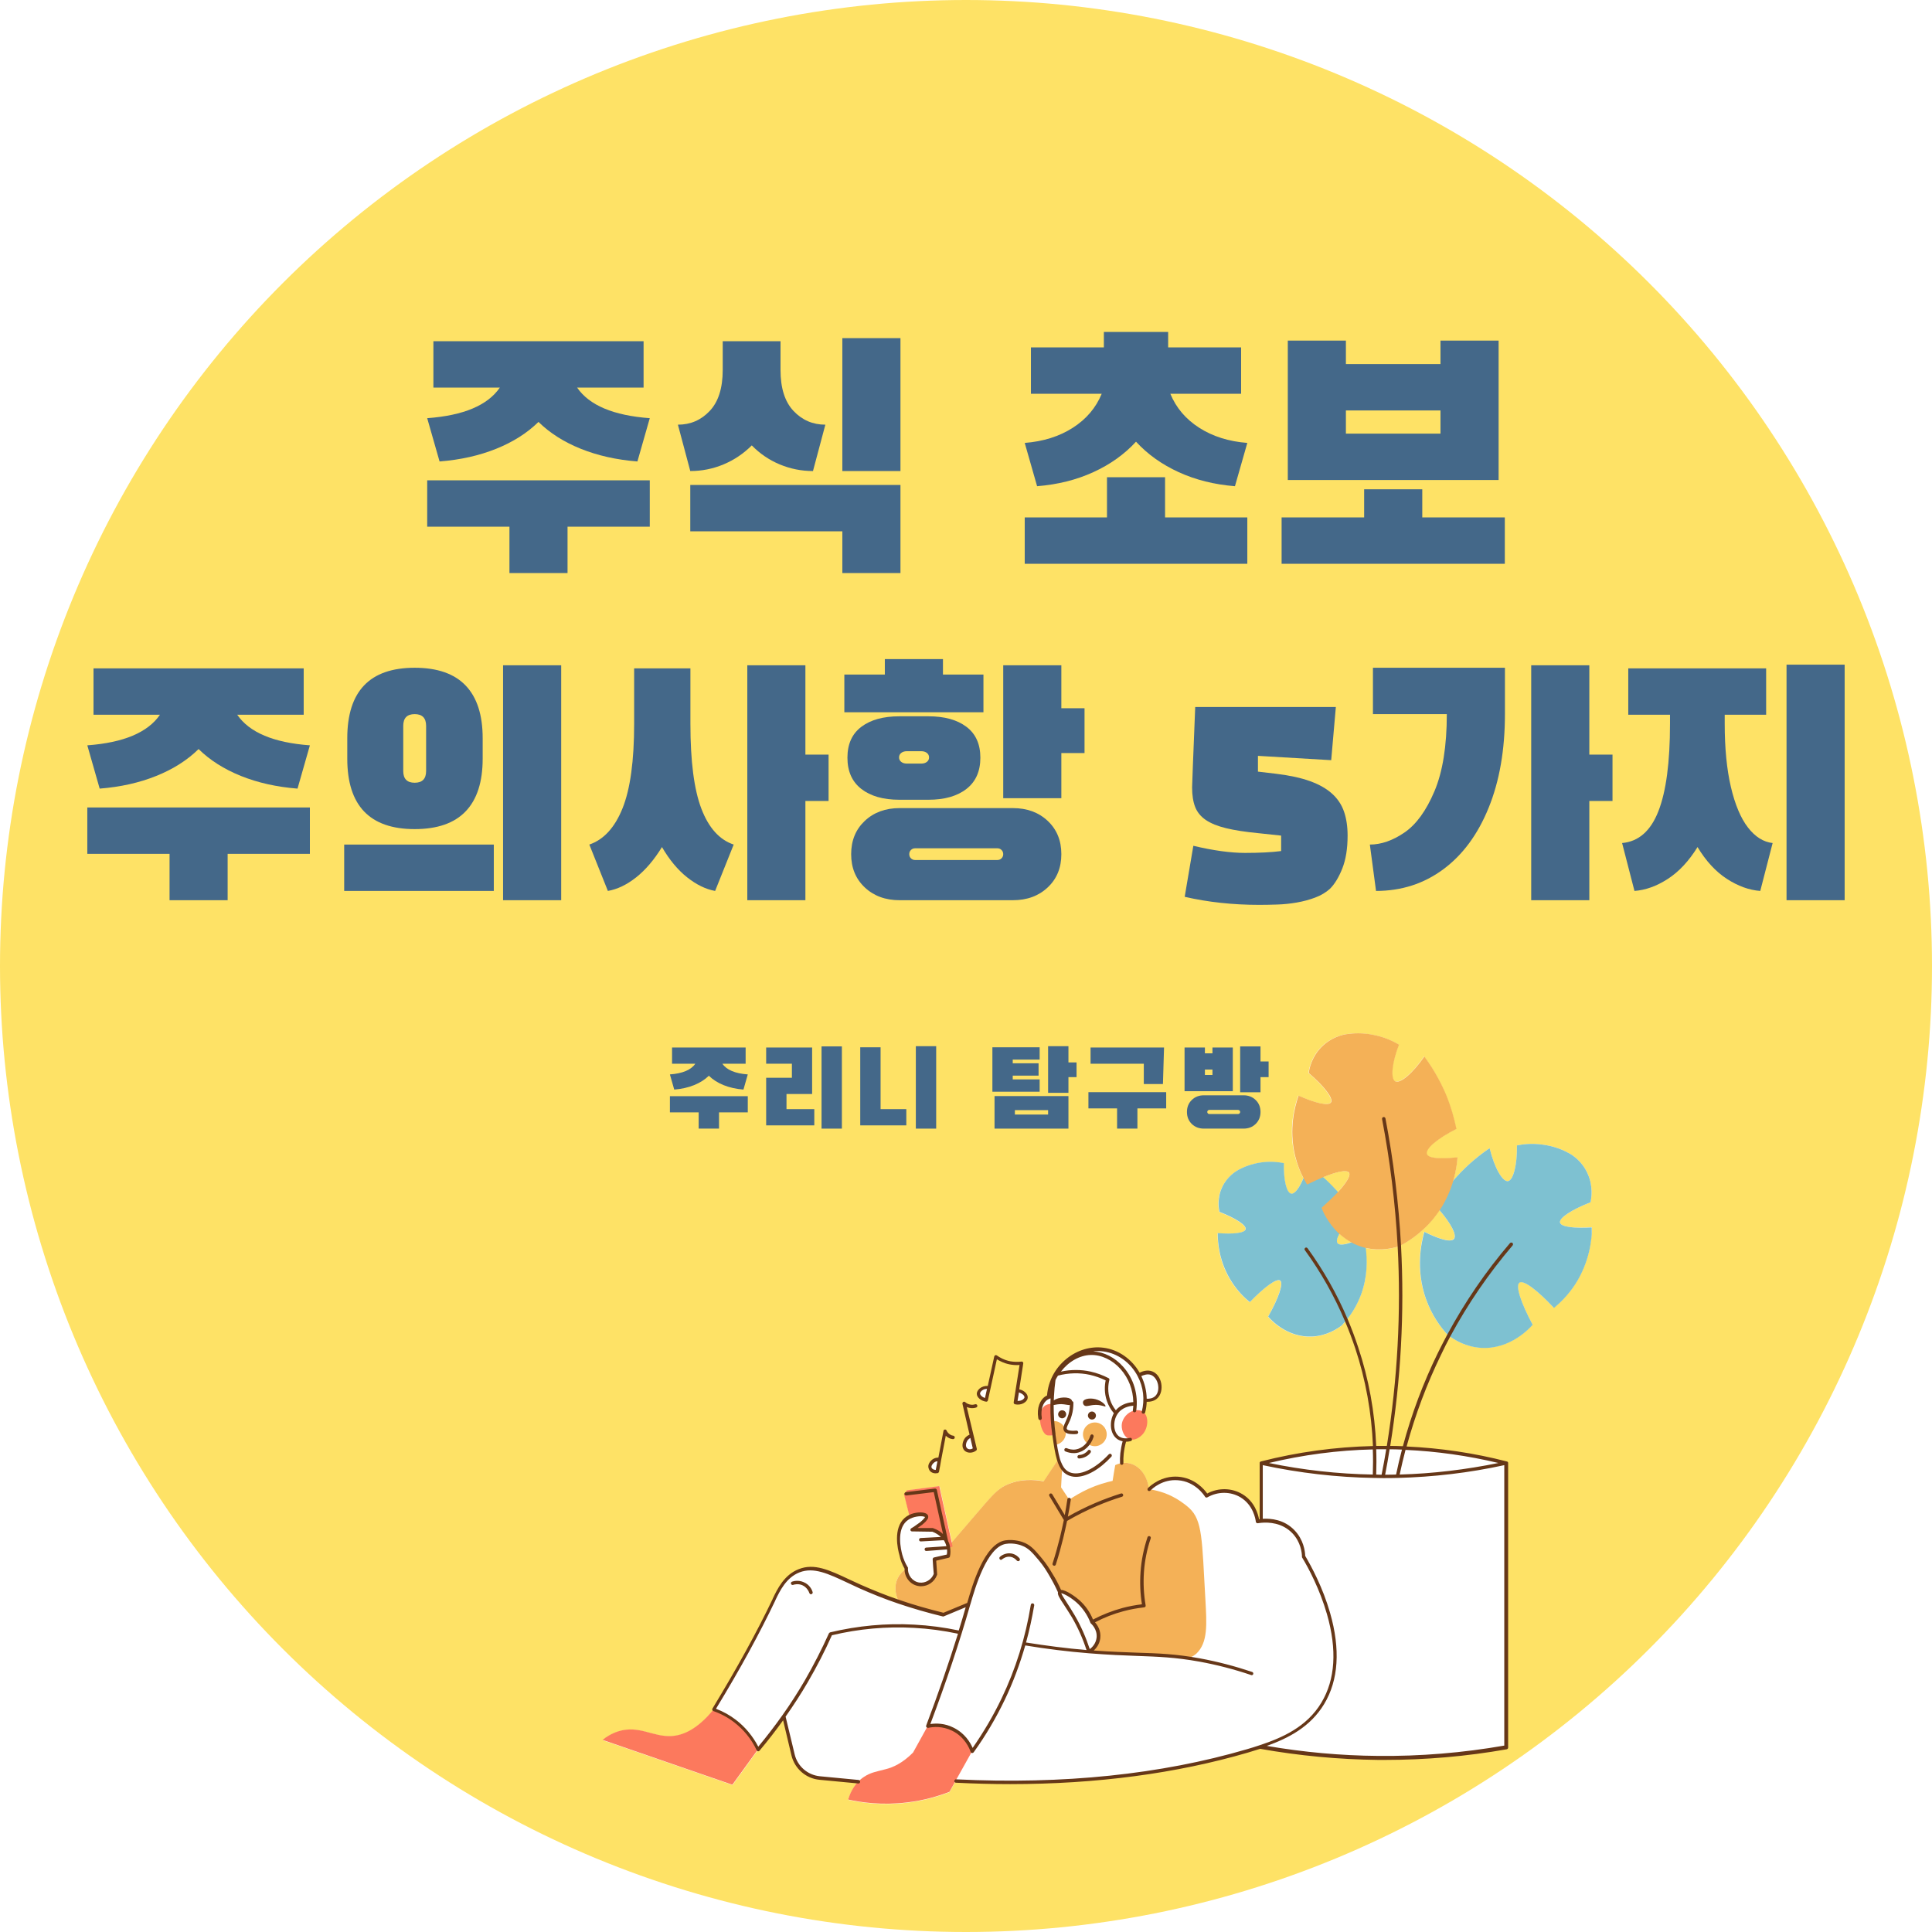
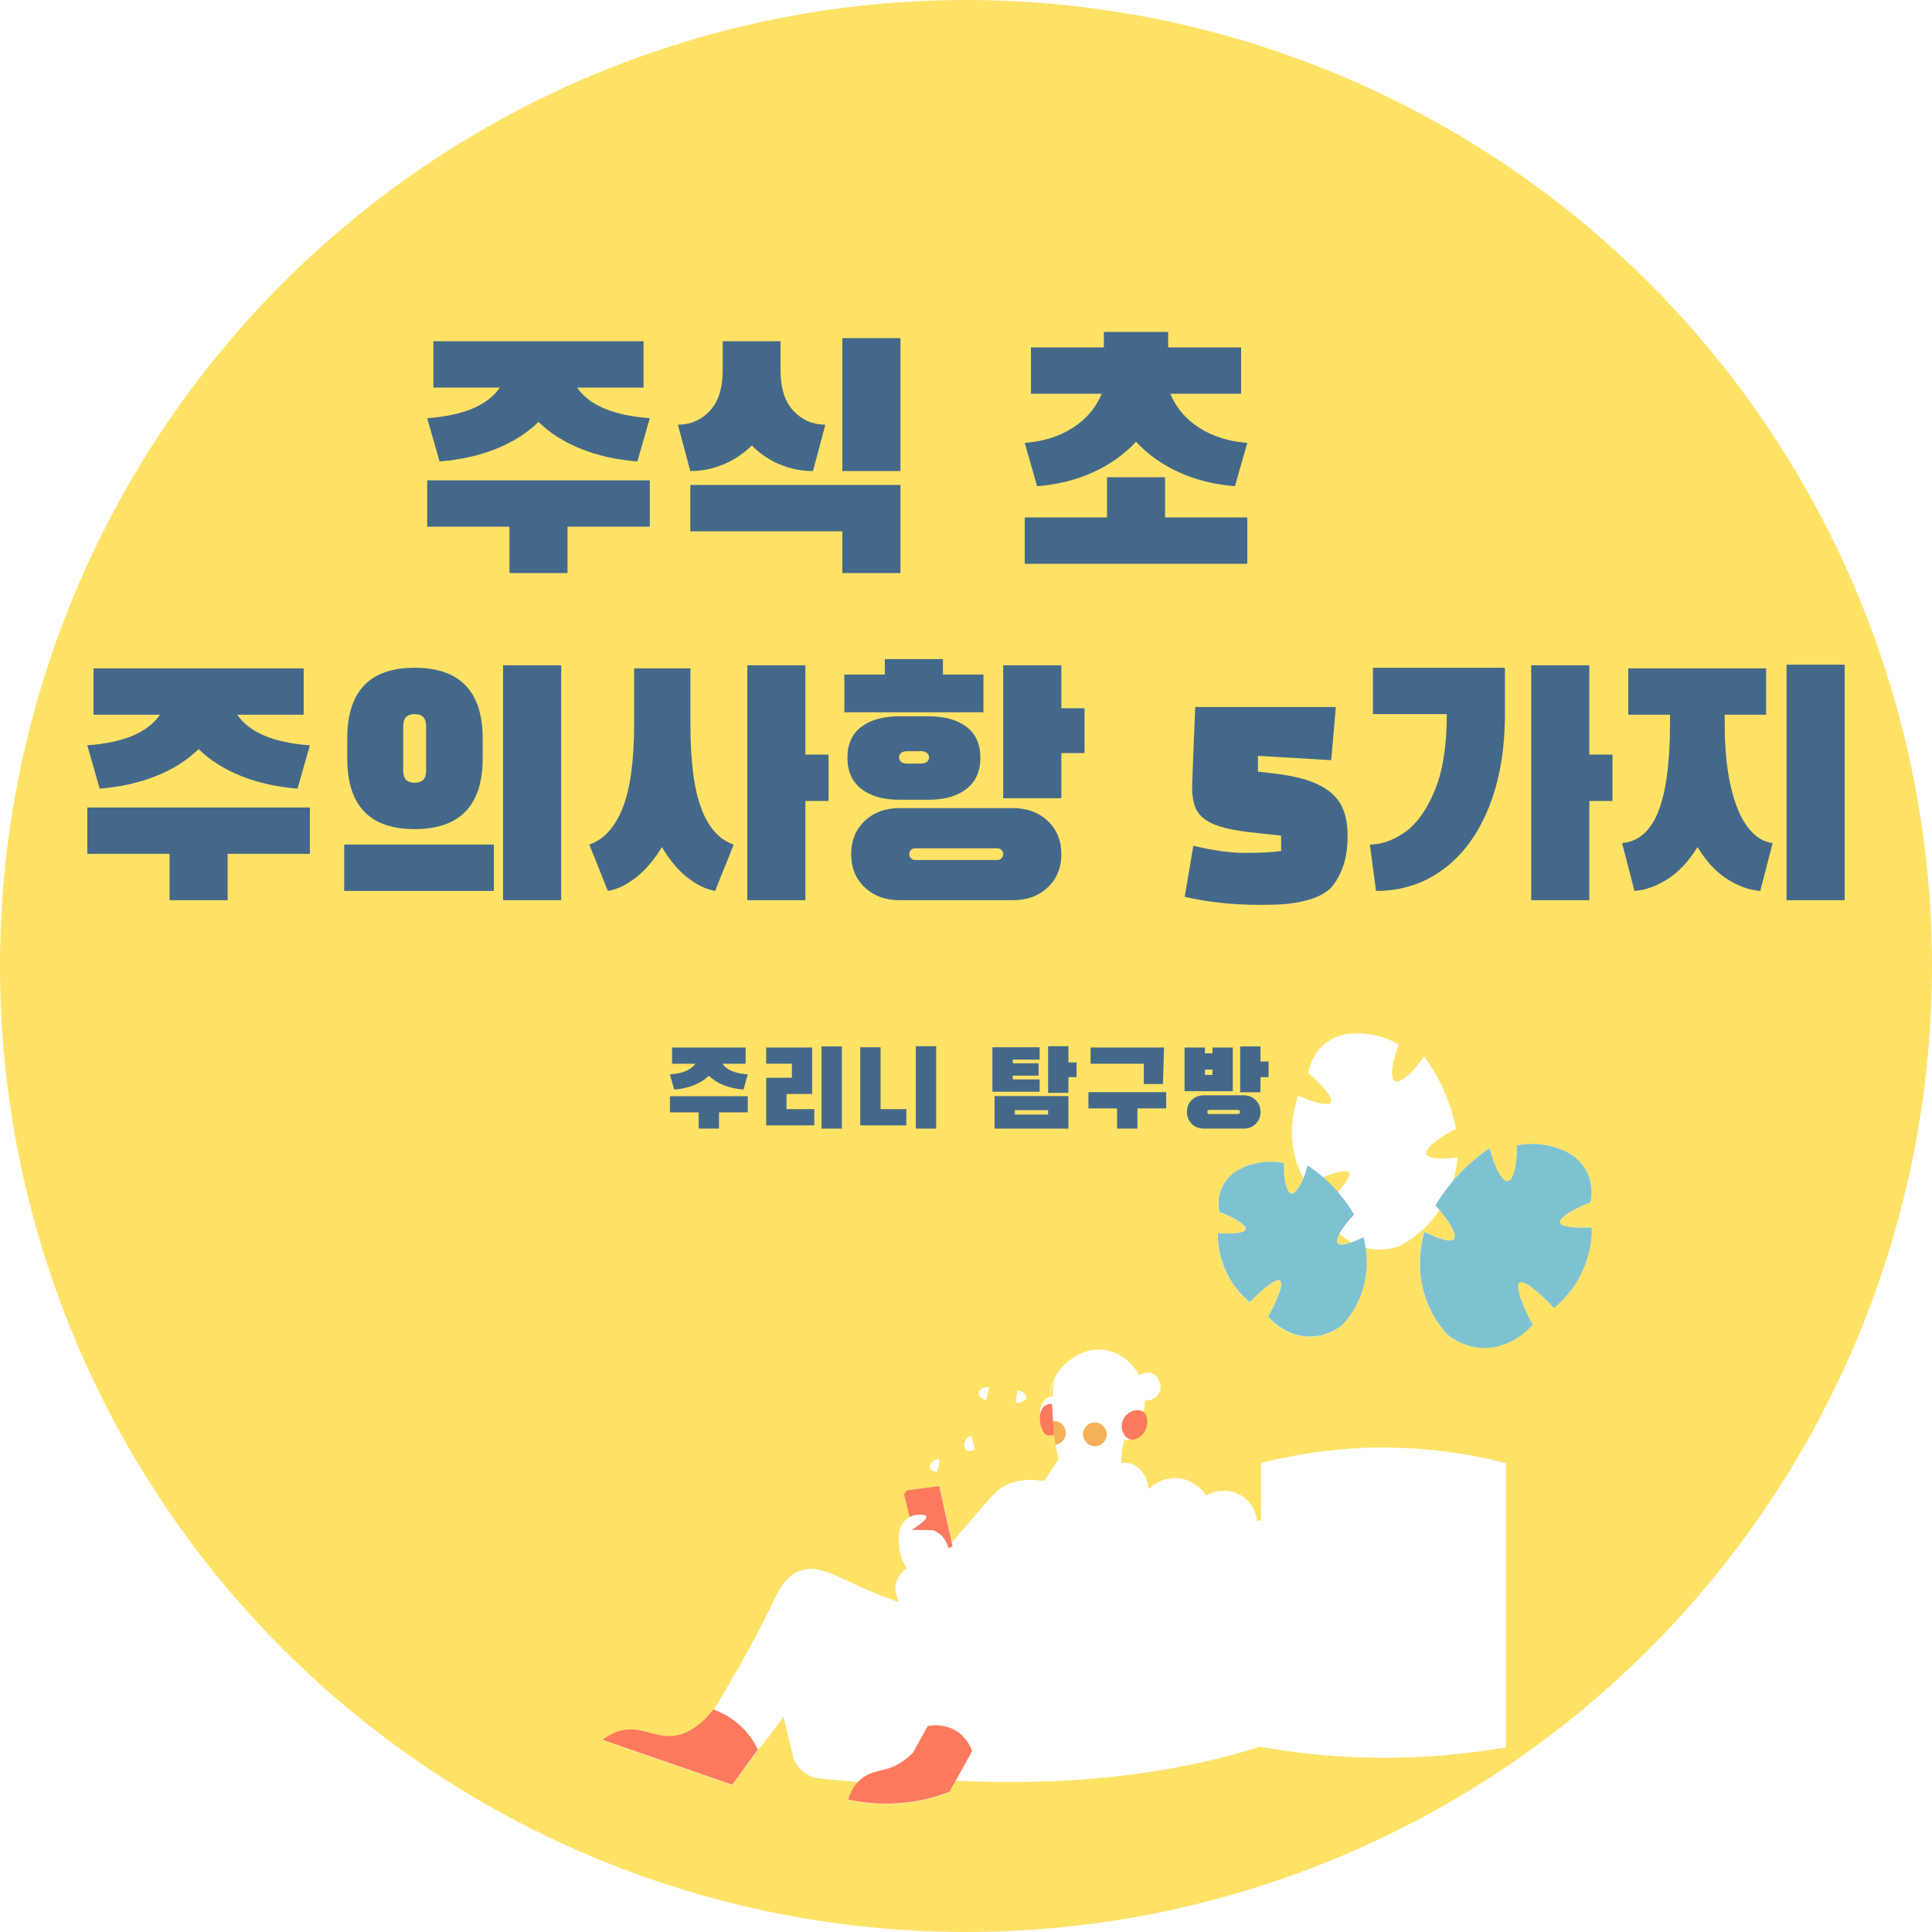
<svg xmlns="http://www.w3.org/2000/svg" xmlns:xlink="http://www.w3.org/1999/xlink" width="1125pt" height="1125pt" viewBox="0 0 1125 1125" version="1.2">
  <defs>
    <g>
      <symbol overflow="visible" id="glyph0-0">
-         <path style="stroke:none;" d="" />
-       </symbol>
+         </symbol>
      <symbol overflow="visible" id="glyph0-1">
        <path style="stroke:none;" d="M 10.797 -90.188 C 31.922 -91.738 46.02 -97.676 53.094 -108 L 14.406 -108 L 14.406 -135 L 136.797 -135 L 136.797 -108 L 98.094 -108 C 105.176 -97.676 119.281 -91.738 140.406 -90.188 L 133.203 -64.984 C 121.078 -65.941 110.094 -68.398 100.25 -72.359 C 90.414 -76.316 82.195 -81.535 75.594 -88.016 C 69 -81.535 60.781 -76.316 50.938 -72.359 C 41.102 -68.398 30.125 -65.941 18 -64.984 Z M 10.797 -27 L 10.797 -54 L 140.406 -54 L 140.406 -27 L 92.516 -27 L 92.516 0 L 58.688 0 L 58.688 -27 Z M 10.797 -27 " />
      </symbol>
      <symbol overflow="visible" id="glyph0-2">
        <path style="stroke:none;" d="M 102.953 -136.797 L 136.797 -136.797 L 136.797 -59.406 L 102.953 -59.406 Z M 50.219 -74.344 C 45.414 -69.539 39.926 -65.848 33.75 -63.266 C 27.57 -60.691 21.125 -59.406 14.406 -59.406 L 7.203 -86.406 C 14.523 -86.406 20.703 -89.07 25.734 -94.406 C 30.773 -99.75 33.297 -107.703 33.297 -118.266 L 33.297 -135 L 66.953 -135 L 66.953 -118.266 C 66.953 -107.703 69.473 -99.75 74.516 -94.406 C 79.555 -89.07 85.738 -86.406 93.062 -86.406 L 85.859 -59.406 C 79.141 -59.406 72.688 -60.691 66.5 -63.266 C 60.32 -65.848 54.895 -69.539 50.219 -74.344 Z M 14.406 -24.297 L 14.406 -51.297 L 136.797 -51.297 L 136.797 0 L 102.953 0 L 102.953 -24.297 Z M 14.406 -24.297 " />
      </symbol>
      <symbol overflow="visible" id="glyph0-3">
        <path style="stroke:none;" d="" />
      </symbol>
      <symbol overflow="visible" id="glyph0-4">
        <path style="stroke:none;" d="M 10.797 -75.781 C 21.598 -76.625 30.926 -79.562 38.781 -84.594 C 46.645 -89.633 52.258 -96.238 55.625 -104.406 L 14.406 -104.406 L 14.406 -131.406 L 56.875 -131.406 L 56.875 -140.406 L 94.312 -140.406 L 94.312 -131.406 L 136.797 -131.406 L 136.797 -104.406 L 95.578 -104.406 C 98.941 -96.238 104.551 -89.633 112.406 -84.594 C 120.27 -79.562 129.602 -76.625 140.406 -75.781 L 133.203 -50.578 C 121.203 -51.535 110.281 -54.266 100.438 -58.766 C 90.602 -63.266 82.32 -69.176 75.594 -76.5 C 68.875 -69.176 60.594 -63.266 50.75 -58.766 C 40.914 -54.266 30 -51.535 18 -50.578 Z M 92.516 -55.797 L 92.516 -32.406 L 140.406 -32.406 L 140.406 -5.406 L 10.797 -5.406 L 10.797 -32.406 L 58.688 -32.406 L 58.688 -55.797 Z M 92.516 -55.797 " />
      </symbol>
      <symbol overflow="visible" id="glyph0-5">
-         <path style="stroke:none;" d="M 137.156 -135.359 L 137.156 -54.188 L 14.406 -54.188 L 14.406 -135.359 L 48.234 -135.359 L 48.234 -121.688 L 103.312 -121.688 L 103.312 -135.359 Z M 103.312 -81.188 L 103.312 -94.688 L 48.234 -94.688 L 48.234 -81.188 Z M 92.703 -32.406 L 140.766 -32.406 L 140.766 -5.406 L 10.797 -5.406 L 10.797 -32.406 L 58.859 -32.406 L 58.859 -48.781 L 92.703 -48.781 Z M 92.703 -32.406 " />
-       </symbol>
+         </symbol>
      <symbol overflow="visible" id="glyph0-6">
        <path style="stroke:none;" d="M 103.312 -136.797 L 103.312 0 L 137.156 0 L 137.156 -136.797 Z M 51.844 -135.359 C 25.676 -135.359 12.594 -121.676 12.594 -94.312 L 12.594 -82.438 C 12.594 -55.082 25.676 -41.406 51.844 -41.406 C 65.039 -41.406 74.938 -44.852 81.531 -51.75 C 88.133 -58.645 91.438 -68.875 91.438 -82.438 L 91.438 -94.312 C 91.438 -107.875 88.133 -118.102 81.531 -125 C 74.938 -131.906 65.039 -135.359 51.844 -135.359 Z M 51.844 -108.359 C 56.281 -108.359 58.5 -106.078 58.5 -101.516 L 58.5 -75.234 C 58.5 -70.68 56.281 -68.406 51.844 -68.406 C 47.406 -68.406 45.188 -70.68 45.188 -75.234 L 45.188 -101.516 C 45.188 -106.078 47.406 -108.359 51.844 -108.359 Z M 10.797 -32.406 L 10.797 -5.406 L 97.922 -5.406 L 97.922 -32.406 Z M 10.797 -32.406 " />
      </symbol>
      <symbol overflow="visible" id="glyph0-7">
        <path style="stroke:none;" d="M 133.016 -84.781 L 146.516 -84.781 L 146.516 -57.781 L 133.016 -57.781 L 133.016 0 L 99.188 0 L 99.188 -136.797 L 133.016 -136.797 Z M 66.062 -102.781 C 66.062 -80.938 68.191 -64.438 72.453 -53.281 C 76.711 -42.125 82.984 -35.164 91.266 -32.406 L 80.453 -5.406 C 75.055 -6.363 69.629 -9 64.172 -13.312 C 58.711 -17.633 53.82 -23.516 49.5 -30.953 C 44.938 -23.516 39.926 -17.633 34.469 -13.312 C 29.008 -9 23.52 -6.363 18 -5.406 L 7.203 -32.406 C 15.598 -35.281 22.047 -42.328 26.547 -53.547 C 31.047 -64.766 33.297 -81.176 33.297 -102.781 L 33.297 -135 L 66.062 -135 Z M 66.062 -102.781 " />
      </symbol>
      <symbol overflow="visible" id="glyph0-8">
        <path style="stroke:none;" d="M 68.219 -131.406 L 68.219 -140.406 L 34.375 -140.406 L 34.375 -131.406 L 10.797 -131.406 L 10.797 -109.438 L 91.797 -109.438 L 91.797 -131.406 Z M 137.156 -136.797 L 103.312 -136.797 L 103.312 -59.406 L 137.156 -59.406 L 137.156 -85.688 L 150.656 -85.688 L 150.656 -111.781 L 137.156 -111.781 Z M 42.844 -107.094 C 33.477 -107.094 26.094 -105.051 20.688 -100.969 C 15.289 -96.895 12.594 -90.898 12.594 -82.984 C 12.594 -75.055 15.289 -68.992 20.688 -64.797 C 26.094 -60.598 33.477 -58.5 42.844 -58.5 L 59.766 -58.5 C 69.117 -58.5 76.492 -60.598 81.891 -64.797 C 87.297 -68.992 90 -75.055 90 -82.984 C 90 -90.898 87.297 -96.895 81.891 -100.969 C 76.492 -105.051 69.117 -107.094 59.766 -107.094 Z M 47.156 -79.562 C 45.844 -79.562 44.766 -79.891 43.922 -80.547 C 43.078 -81.211 42.656 -82.082 42.656 -83.156 C 42.656 -84.238 43.078 -85.109 43.922 -85.766 C 44.766 -86.43 45.844 -86.766 47.156 -86.766 L 55.625 -86.766 C 56.938 -86.766 58.016 -86.43 58.859 -85.766 C 59.703 -85.109 60.125 -84.238 60.125 -83.156 C 60.125 -82.082 59.703 -81.211 58.859 -80.547 C 58.016 -79.891 56.938 -79.562 55.625 -79.562 Z M 137.156 -26.812 C 137.156 -34.738 134.516 -41.191 129.234 -46.172 C 123.953 -51.148 117.176 -53.641 108.906 -53.641 L 43.016 -53.641 C 34.734 -53.641 27.953 -51.148 22.672 -46.172 C 17.398 -41.191 14.766 -34.738 14.766 -26.812 C 14.766 -18.895 17.398 -12.445 22.672 -7.469 C 27.953 -2.488 34.734 0 43.016 0 L 108.906 0 C 117.176 0 123.953 -2.488 129.234 -7.469 C 134.516 -12.445 137.156 -18.895 137.156 -26.812 Z M 99.906 -30.234 C 100.863 -30.234 101.672 -29.906 102.328 -29.25 C 102.984 -28.594 103.312 -27.781 103.312 -26.812 C 103.312 -25.852 102.984 -25.047 102.328 -24.391 C 101.672 -23.734 100.863 -23.406 99.906 -23.406 L 52.016 -23.406 C 51.055 -23.406 50.242 -23.734 49.578 -24.391 C 48.922 -25.047 48.594 -25.852 48.594 -26.812 C 48.594 -27.781 48.922 -28.594 49.578 -29.25 C 50.242 -29.906 51.055 -30.234 52.016 -30.234 Z M 99.906 -30.234 " />
      </symbol>
      <symbol overflow="visible" id="glyph0-9">
        <path style="stroke:none;" d="M 7.562 -1.984 L 12.594 -31.688 C 24.238 -28.926 34.258 -27.547 42.656 -27.547 C 51.176 -27.547 58.195 -27.906 63.719 -28.625 L 63.719 -37.625 L 50.219 -39.062 C 42.781 -39.781 36.598 -40.738 31.672 -41.938 C 26.754 -43.133 22.828 -44.723 19.891 -46.703 C 16.953 -48.691 14.879 -51.211 13.672 -54.266 C 12.473 -57.328 11.875 -61.141 11.875 -65.703 C 11.875 -66.297 12.023 -70.492 12.328 -78.297 C 12.629 -86.098 13.082 -97.5 13.688 -112.5 L 95.578 -112.5 L 92.875 -81.547 L 50.219 -84.062 L 50.219 -74.875 L 60.844 -73.625 C 68.758 -72.664 75.359 -71.223 80.641 -69.297 C 85.922 -67.379 90.18 -64.945 93.422 -62 C 96.66 -59.062 98.969 -55.582 100.344 -51.562 C 101.727 -47.551 102.422 -42.906 102.422 -37.625 C 102.422 -30.062 101.398 -23.695 99.359 -18.531 C 97.316 -13.375 94.914 -9.414 92.156 -6.656 C 89.758 -4.5 86.879 -2.789 83.516 -1.531 C 80.16 -0.27 76.594 0.688 72.812 1.344 C 69.031 2.008 65.219 2.398 61.375 2.516 C 57.539 2.641 54.062 2.703 50.938 2.703 C 35.582 2.703 21.125 1.141 7.562 -1.984 Z M 7.562 -1.984 " />
      </symbol>
      <symbol overflow="visible" id="glyph0-10">
        <path style="stroke:none;" d="M 136.797 -136.797 L 102.953 -136.797 L 102.953 0 L 136.797 0 L 136.797 -57.781 L 150.297 -57.781 L 150.297 -84.781 L 136.797 -84.781 Z M 12.594 -5.406 C 27.352 -5.406 40.406 -9.602 51.75 -18 C 63.094 -26.395 71.91 -38.363 78.203 -53.906 C 84.504 -69.445 87.656 -87.598 87.656 -108.359 L 87.656 -135.359 L 10.797 -135.359 L 10.797 -108.359 L 53.812 -108.359 C 53.812 -89.754 51.41 -74.781 46.609 -63.438 C 41.816 -52.102 36 -44.098 29.156 -39.422 C 22.32 -34.742 15.602 -32.406 9 -32.406 Z M 12.594 -5.406 " />
      </symbol>
      <symbol overflow="visible" id="glyph0-11">
        <path style="stroke:none;" d="M 102.953 -137.156 L 136.797 -137.156 L 136.797 0 L 102.953 0 Z M 66.953 -102.781 C 66.953 -88.5 68.148 -76.227 70.547 -65.969 C 72.953 -55.707 76.254 -47.848 80.453 -42.391 C 84.66 -36.93 89.461 -33.898 94.859 -33.297 L 87.656 -5.406 C 81.176 -5.883 74.695 -8.223 68.219 -12.422 C 61.738 -16.617 56.039 -22.797 51.125 -30.953 C 46.082 -22.797 40.32 -16.617 33.844 -12.422 C 27.363 -8.223 20.883 -5.883 14.406 -5.406 L 7.203 -33.297 C 16.797 -34.141 23.844 -40.32 28.344 -51.844 C 32.844 -63.363 35.094 -80.344 35.094 -102.781 L 35.094 -108 L 10.797 -108 L 10.797 -135 L 91.078 -135 L 91.078 -108 L 66.953 -108 Z M 66.953 -102.781 " />
      </symbol>
      <symbol overflow="visible" id="glyph1-0">
        <path style="stroke:none;" d="" />
      </symbol>
      <symbol overflow="visible" id="glyph1-1">
        <path style="stroke:none;" d="M 3.781 -31.562 C 11.164 -32.102 16.098 -34.18 18.578 -37.797 L 5.031 -37.797 L 5.031 -47.234 L 47.875 -47.234 L 47.875 -37.797 L 34.328 -37.797 C 36.805 -34.18 41.738 -32.102 49.125 -31.562 L 46.609 -22.734 C 42.367 -23.066 38.523 -23.926 35.078 -25.312 C 31.641 -26.695 28.766 -28.523 26.453 -30.797 C 24.141 -28.523 21.258 -26.695 17.812 -25.312 C 14.375 -23.926 10.535 -23.066 6.297 -22.734 Z M 3.781 -9.453 L 3.781 -18.891 L 49.125 -18.891 L 49.125 -9.453 L 32.375 -9.453 L 32.375 0 L 20.531 0 L 20.531 -9.453 Z M 3.781 -9.453 " />
      </symbol>
      <symbol overflow="visible" id="glyph1-2">
        <path style="stroke:none;" d="M 47.875 -47.875 L 36.031 -47.875 L 36.031 0 L 47.875 0 Z M 30.547 -47.234 L 3.781 -47.234 L 3.781 -37.797 L 18.766 -37.797 L 18.766 -29.609 L 3.781 -29.609 L 3.781 -1.891 L 31.812 -1.891 L 31.812 -11.344 L 15.625 -11.344 L 15.625 -20.156 L 30.547 -20.156 Z M 30.547 -47.234 " />
      </symbol>
      <symbol overflow="visible" id="glyph1-3">
        <path style="stroke:none;" d="M 36.156 -48 L 36.156 0 L 48 0 L 48 -48 Z M 3.781 -1.891 L 30.609 -1.891 L 30.609 -11.344 L 15.625 -11.344 L 15.625 -47.359 L 3.781 -47.359 Z M 3.781 -1.891 " />
      </symbol>
      <symbol overflow="visible" id="glyph1-4">
        <path style="stroke:none;" d="" />
      </symbol>
      <symbol overflow="visible" id="glyph1-5">
        <path style="stroke:none;" d="M 48.062 -48 L 36.219 -48 L 36.219 -20.844 L 48.062 -20.844 L 48.062 -29.984 L 52.781 -29.984 L 52.781 -38.547 L 48.062 -38.547 Z M 3.781 -21.484 L 31.297 -21.484 L 31.297 -28.656 L 15.625 -28.656 L 15.625 -30.859 L 30.672 -30.859 L 30.672 -38.047 L 15.625 -38.047 L 15.625 -40.188 L 31.297 -40.188 L 31.297 -47.359 L 3.781 -47.359 Z M 48.062 -18.953 L 5.031 -18.953 L 5.031 0 L 48.062 0 Z M 36.219 -10.766 L 36.219 -8.188 L 16.875 -8.188 L 16.875 -10.766 Z M 36.219 -10.766 " />
      </symbol>
      <symbol overflow="visible" id="glyph1-6">
        <path style="stroke:none;" d="M 36.031 -37.797 L 36.031 -25.953 L 47.172 -25.953 L 47.812 -47.234 L 5.031 -47.234 L 5.031 -37.797 Z M 32.312 -11.781 L 32.312 0 L 20.469 0 L 20.469 -11.781 L 3.781 -11.781 L 3.781 -21.219 L 49.062 -21.219 L 49.062 -11.781 Z M 32.312 -11.781 " />
      </symbol>
      <symbol overflow="visible" id="glyph1-7">
        <path style="stroke:none;" d="M 48 -47.875 L 36.156 -47.875 L 36.156 -21.156 L 48 -21.156 L 48 -29.984 L 52.719 -29.984 L 52.719 -39.109 L 48 -39.109 Z M 3.781 -47.234 L 3.781 -21.797 L 31.875 -21.797 L 31.875 -47.234 L 20.031 -47.234 L 20.031 -43.844 L 15.625 -43.844 L 15.625 -47.234 Z M 15.625 -31.234 L 15.625 -34.391 L 20.031 -34.391 L 20.031 -31.234 Z M 48 -9.703 C 48 -12.516 47.062 -14.832 45.188 -16.656 C 43.32 -18.488 40.961 -19.406 38.109 -19.406 L 15.047 -19.406 C 12.191 -19.406 9.832 -18.488 7.969 -16.656 C 6.102 -14.832 5.172 -12.516 5.172 -9.703 C 5.172 -6.891 6.102 -4.566 7.969 -2.734 C 9.832 -0.91 12.191 0 15.047 0 L 38.109 0 C 40.961 0 43.32 -0.91 45.188 -2.734 C 47.062 -4.566 48 -6.891 48 -9.703 Z M 34.953 -10.891 C 35.285 -10.891 35.566 -10.773 35.797 -10.547 C 36.035 -10.316 36.156 -10.035 36.156 -9.703 C 36.156 -9.367 36.035 -9.082 35.797 -8.844 C 35.566 -8.613 35.285 -8.5 34.953 -8.5 L 18.203 -8.5 C 17.867 -8.5 17.582 -8.613 17.344 -8.844 C 17.113 -9.082 17 -9.367 17 -9.703 C 17 -10.035 17.113 -10.316 17.344 -10.547 C 17.582 -10.773 17.867 -10.891 18.203 -10.891 Z M 34.953 -10.891 " />
      </symbol>
    </g>
    <clipPath id="clip1">
      <path d="M 350.875 601.684 L 926.875 601.684 L 926.875 1050.465 L 350.875 1050.465 Z M 350.875 601.684 " />
    </clipPath>
    <clipPath id="clip2">
      <path d="M 709 666 L 926.875 666 L 926.875 785 L 709 785 Z M 709 666 " />
    </clipPath>
    <clipPath id="clip3">
      <path d="M 350.875 817 L 669 817 L 669 1051 L 350.875 1051 Z M 350.875 817 " />
    </clipPath>
  </defs>
  <g id="surface1">
    <rect x="0" y="0" width="1125" height="1125" style="fill:rgb(100%,100%,100%);fill-opacity:1;stroke:none;" />
    <rect x="0" y="0" width="1125" height="1125" style="fill:rgb(100%,100%,100%);fill-opacity:1;stroke:none;" />
-     <rect x="0" y="0" width="1125" height="1125" style="fill:rgb(100%,100%,100%);fill-opacity:1;stroke:none;" />
    <path style=" stroke:none;fill-rule:nonzero;fill:rgb(99.609%,88.629%,39.999%);fill-opacity:1;" d="M 562.5 0 C 553.293 0 544.094 0.227 534.898 0.676 C 525.703 1.129 516.527 1.805 507.367 2.707 C 498.203 3.609 489.07 4.738 479.965 6.09 C 470.859 7.438 461.789 9.012 452.762 10.809 C 443.734 12.605 434.754 14.621 425.824 16.855 C 416.895 19.094 408.023 21.547 399.215 24.223 C 390.406 26.895 381.668 29.781 373 32.883 C 364.332 35.984 355.746 39.293 347.242 42.816 C 338.734 46.34 330.32 50.07 322 54.008 C 313.68 57.941 305.457 62.078 297.34 66.418 C 289.219 70.758 281.215 75.297 273.316 80.027 C 265.422 84.762 257.645 89.684 249.992 94.797 C 242.336 99.914 234.812 105.211 227.418 110.695 C 220.023 116.18 212.77 121.84 205.652 127.68 C 198.539 133.523 191.57 139.531 184.75 145.715 C 177.926 151.898 171.262 158.242 164.754 164.754 C 158.242 171.262 151.898 177.926 145.715 184.75 C 139.531 191.57 133.523 198.539 127.68 205.652 C 121.84 212.77 116.18 220.023 110.695 227.418 C 105.211 234.812 99.914 242.336 94.797 249.992 C 89.684 257.645 84.762 265.422 80.027 273.316 C 75.297 281.215 70.758 289.219 66.418 297.34 C 62.078 305.457 57.941 313.68 54.008 322 C 50.07 330.32 46.34 338.734 42.816 347.242 C 39.293 355.746 35.984 364.332 32.883 373 C 29.781 381.668 26.895 390.406 24.223 399.215 C 21.547 408.023 19.094 416.895 16.859 425.824 C 14.621 434.754 12.605 443.734 10.809 452.762 C 9.012 461.789 7.438 470.859 6.09 479.965 C 4.738 489.07 3.609 498.203 2.707 507.367 C 1.805 516.527 1.129 525.703 0.676 534.898 C 0.227 544.094 0 553.293 0 562.5 C 0 571.707 0.227 580.906 0.676 590.102 C 1.129 599.297 1.805 608.473 2.707 617.633 C 3.609 626.797 4.738 635.93 6.09 645.035 C 7.438 654.141 9.012 663.211 10.809 672.238 C 12.605 681.266 14.621 690.246 16.859 699.176 C 19.094 708.105 21.547 716.977 24.223 725.785 C 26.895 734.594 29.781 743.332 32.883 752 C 35.984 760.668 39.293 769.254 42.816 777.758 C 46.34 786.266 50.07 794.676 54.008 803 C 57.941 811.32 62.078 819.543 66.418 827.66 C 70.758 835.777 75.297 843.785 80.027 851.684 C 84.762 859.578 89.684 867.355 94.797 875.008 C 99.914 882.664 105.211 890.188 110.695 897.582 C 116.18 904.977 121.84 912.23 127.68 919.348 C 133.523 926.461 139.531 933.43 145.715 940.25 C 151.898 947.074 158.242 953.738 164.754 960.246 C 171.262 966.758 177.926 973.102 184.75 979.285 C 191.57 985.469 198.539 991.477 205.652 997.316 C 212.77 1003.156 220.023 1008.82 227.418 1014.305 C 234.812 1019.789 242.336 1025.086 249.992 1030.203 C 257.645 1035.316 265.422 1040.238 273.316 1044.973 C 281.215 1049.703 289.219 1054.242 297.34 1058.582 C 305.457 1062.922 313.68 1067.059 322 1070.992 C 330.32 1074.93 338.734 1078.66 347.242 1082.184 C 355.746 1085.703 364.332 1089.016 373 1092.117 C 381.668 1095.219 390.406 1098.105 399.215 1100.777 C 408.023 1103.449 416.895 1105.906 425.824 1108.141 C 434.754 1110.379 443.734 1112.395 452.762 1114.191 C 461.789 1115.988 470.859 1117.562 479.965 1118.91 C 489.07 1120.262 498.203 1121.391 507.367 1122.293 C 516.527 1123.195 525.703 1123.871 534.898 1124.324 C 544.094 1124.773 553.293 1125 562.5 1125 C 571.707 1125 580.906 1124.773 590.102 1124.32 C 599.297 1123.871 608.473 1123.195 617.633 1122.293 C 626.797 1121.391 635.93 1120.262 645.035 1118.91 C 654.141 1117.562 663.211 1115.988 672.238 1114.191 C 681.266 1112.395 690.246 1110.379 699.176 1108.141 C 708.105 1105.906 716.977 1103.449 725.785 1100.777 C 734.594 1098.105 743.332 1095.219 752 1092.117 C 760.668 1089.016 769.254 1085.703 777.758 1082.184 C 786.266 1078.66 794.676 1074.93 803 1070.992 C 811.32 1067.059 819.543 1062.922 827.66 1058.582 C 835.781 1054.242 843.785 1049.703 851.684 1044.973 C 859.578 1040.238 867.355 1035.316 875.008 1030.203 C 882.664 1025.086 890.188 1019.789 897.582 1014.305 C 904.977 1008.82 912.23 1003.156 919.348 997.316 C 926.461 991.477 933.43 985.469 940.25 979.285 C 947.074 973.102 953.738 966.758 960.246 960.246 C 966.758 953.738 973.102 947.074 979.285 940.25 C 985.469 933.43 991.477 926.461 997.316 919.348 C 1003.156 912.23 1008.82 904.977 1014.305 897.582 C 1019.789 890.188 1025.086 882.664 1030.203 875.008 C 1035.316 867.355 1040.238 859.578 1044.973 851.684 C 1049.703 843.785 1054.242 835.777 1058.582 827.66 C 1062.922 819.543 1067.059 811.32 1070.992 803 C 1074.93 794.676 1078.66 786.266 1082.184 777.758 C 1085.703 769.254 1089.016 760.668 1092.117 752 C 1095.219 743.332 1098.105 734.594 1100.777 725.785 C 1103.449 716.977 1105.906 708.105 1108.141 699.176 C 1110.379 690.246 1112.395 681.266 1114.191 672.238 C 1115.988 663.211 1117.562 654.141 1118.91 645.035 C 1120.262 635.93 1121.391 626.797 1122.293 617.633 C 1123.195 608.473 1123.871 599.297 1124.324 590.102 C 1124.773 580.906 1125 571.707 1125 562.5 C 1125 553.293 1124.773 544.094 1124.324 534.898 C 1123.871 525.703 1123.195 516.527 1122.293 507.367 C 1121.391 498.203 1120.262 489.07 1118.91 479.965 C 1117.562 470.859 1115.988 461.789 1114.191 452.762 C 1112.395 443.734 1110.379 434.754 1108.141 425.824 C 1105.906 416.895 1103.449 408.023 1100.777 399.215 C 1098.105 390.406 1095.219 381.668 1092.117 373 C 1089.016 364.332 1085.703 355.746 1082.184 347.242 C 1078.66 338.734 1074.93 330.32 1070.992 322 C 1067.059 313.68 1062.922 305.457 1058.582 297.34 C 1054.242 289.219 1049.703 281.215 1044.973 273.316 C 1040.238 265.422 1035.316 257.645 1030.203 249.992 C 1025.086 242.336 1019.789 234.812 1014.305 227.418 C 1008.82 220.023 1003.156 212.77 997.316 205.652 C 991.477 198.539 985.469 191.57 979.285 184.75 C 973.102 177.926 966.758 171.262 960.246 164.754 C 953.738 158.242 947.074 151.898 940.25 145.715 C 933.43 139.531 926.461 133.523 919.348 127.68 C 912.23 121.84 904.977 116.18 897.582 110.695 C 890.188 105.211 882.664 99.914 875.008 94.797 C 867.355 89.684 859.578 84.762 851.684 80.027 C 843.785 75.297 835.777 70.758 827.66 66.418 C 819.543 62.078 811.32 57.941 803 54.008 C 794.676 50.07 786.266 46.34 777.758 42.816 C 769.254 39.293 760.668 35.984 752 32.883 C 743.332 29.781 734.594 26.895 725.785 24.223 C 716.977 21.547 708.105 19.094 699.176 16.855 C 690.246 14.621 681.266 12.605 672.238 10.809 C 663.211 9.012 654.141 7.438 645.035 6.09 C 635.93 4.738 626.797 3.609 617.633 2.707 C 608.473 1.805 599.297 1.129 590.102 0.676 C 580.906 0.227 571.707 0 562.5 0 Z M 562.5 0 " />
    <g clip-path="url(#clip1)" clip-rule="nonzero">
      <path style=" stroke:none;fill-rule:nonzero;fill:rgb(100%,100%,100%);fill-opacity:1;" d="M 612.645 816.543 C 612.645 816.633 612.645 816.812 612.645 816.992 C 612.645 816.992 612.645 816.992 612.645 817.082 C 612.645 816.902 612.645 816.723 612.645 816.543 Z M 817.711 843.191 C 814.656 843.105 811.512 843.012 808.367 842.922 C 806.836 842.922 805.398 842.922 803.875 842.922 C 802.703 842.922 801.535 842.922 800.367 842.922 C 773.77 843.461 751.305 847.59 734.316 851.895 C 734.316 863.023 734.316 874.238 734.316 885.363 C 733.062 885.453 732.25 885.633 732.07 885.723 C 731.984 884.645 730.812 875.762 722.727 870.828 C 716.523 867.148 708.707 867.148 702.328 870.828 C 701.789 869.93 696.305 861.496 685.703 860.777 C 676.086 860.062 669.797 866.164 668.898 867.148 C 668.18 859.434 663.504 853.422 657.574 852.078 C 655.957 851.715 654.34 851.715 652.992 851.984 C 652.902 850.371 652.992 848.488 653.172 846.422 C 653.531 843.371 654.07 840.68 654.789 838.527 C 656.316 838.707 657.398 838.434 658.027 838.168 C 661.621 836.91 662.699 833.145 662.789 832.965 C 662.969 832.246 662.789 832.336 663.055 831.617 C 663.773 828.926 665.395 828.301 666.023 826.414 C 666.293 825.605 666.473 824.262 665.664 822.469 C 665.75 822.105 665.844 821.836 665.934 821.48 C 665.934 821.387 666.023 821.301 666.023 821.121 C 666.113 820.852 666.113 820.582 666.199 820.223 C 666.383 819.055 666.562 817.891 666.648 816.812 C 666.648 816.453 666.648 816.094 666.742 815.824 L 666.742 815.738 C 666.742 815.645 666.742 815.555 666.742 815.469 C 670.066 815.645 673.211 814.211 674.738 811.609 C 674.738 811.516 674.828 811.516 674.828 811.43 C 677.168 807.301 675.008 801.289 670.785 799.676 C 670.605 799.586 670.426 799.496 670.156 799.496 C 669.977 799.406 669.797 799.406 669.527 799.406 C 668.629 799.227 667.73 799.316 666.922 799.406 C 666.742 799.406 666.562 799.496 666.383 799.496 C 665.934 799.586 665.484 799.766 665.125 799.945 C 664.852 800.035 664.676 800.125 664.496 800.215 C 663.867 800.484 663.418 800.75 663.324 800.84 C 663.055 800.395 662.789 799.945 662.52 799.406 C 662.25 798.957 661.977 798.508 661.621 797.973 C 661.352 797.523 660.992 797.074 660.629 796.625 C 660 795.816 659.281 794.918 658.477 794.113 C 658.113 793.754 657.848 793.484 657.484 793.125 C 657.305 793.035 657.215 792.855 657.035 792.766 C 656.855 792.586 656.766 792.496 656.586 792.41 C 656.316 792.141 655.957 791.867 655.508 791.512 C 654.07 790.344 651.914 788.906 649.219 787.738 C 648.859 787.562 648.5 787.473 648.227 787.293 C 648.141 787.293 648.051 787.203 647.871 787.203 C 647.512 787.113 647.152 786.934 646.793 786.844 L 646.703 786.844 C 646.254 786.664 645.715 786.578 645.266 786.484 C 645.176 786.484 645.176 786.484 645.082 786.484 C 644.633 786.395 644.098 786.309 643.648 786.215 C 643.285 786.129 642.93 786.129 642.656 786.035 C 642.387 786.035 642.121 785.945 641.938 785.945 C 641.672 785.945 641.488 785.859 641.223 785.859 C 628.371 785.047 619.293 795.188 618.215 796.355 C 613.363 801.918 611.746 808.02 611.117 811.516 C 611.027 811.965 611.027 812.414 610.934 812.777 C 611.926 809.637 612.824 806.402 613.812 803.262 C 613.453 806.133 613.094 809.367 612.914 813.047 C 611.477 813.133 610.484 813.582 609.77 814.031 C 606.535 816.004 605.008 820.582 605.812 825.695 C 605.812 830.18 607.703 835.027 610.035 835.656 C 610.484 835.742 611.207 835.836 611.926 835.742 C 612.016 835.742 612.195 835.742 612.285 835.742 C 612.465 835.742 612.555 835.742 612.734 835.742 C 612.824 835.742 613.004 835.742 613.094 835.742 C 613.184 835.742 613.273 835.742 613.363 835.742 C 613.453 835.742 613.543 835.742 613.633 835.742 L 613.812 835.742 C 613.992 836.824 614.082 837.809 614.262 838.977 C 614.262 839.066 614.262 839.152 614.352 839.246 C 614.441 839.695 614.441 840.141 614.531 840.5 C 615.52 846.422 615.789 845.527 616.418 849.652 L 607.883 862.484 C 602.668 861.496 594.312 860.777 585.957 864.727 C 580.566 867.328 577.867 870.738 567.535 882.762 C 564.297 886.621 559.715 891.82 554.32 898.102 C 551.895 887.25 549.562 876.301 547.133 865.445 C 540.844 866.25 534.645 867.059 528.352 867.867 C 527.812 868.586 527.184 869.391 526.555 870.109 L 529.879 883.391 C 528.98 883.84 528.082 884.379 527.363 885.094 C 520.625 891.195 524.129 904.027 524.668 905.82 C 525.566 909.051 526.914 911.562 527.902 913.355 C 526.555 914.164 524.309 915.961 522.781 918.922 C 519.547 925.469 523.051 932.109 523.5 932.918 C 514.516 929.867 506.965 926.727 501.035 924.035 C 485.668 917.129 475.605 910.848 465.449 914.793 C 457.184 918.023 453.316 926.277 450.715 931.75 C 443.34 947.188 432.469 967.824 415.574 995.637 C 405.691 1007.75 397.246 1010.707 391.133 1011.07 C 380.352 1011.699 372.262 1004.609 360.219 1008.285 C 355.996 1009.633 352.941 1011.699 350.965 1013.312 C 376.129 1022.016 401.375 1030.719 426.539 1039.422 C 431.48 1032.605 436.422 1025.785 441.363 1018.965 C 446.219 1013.223 451.25 1006.762 456.285 999.586 L 461.676 1022.105 C 463.383 1029.465 469.672 1034.848 477.133 1035.566 L 499.688 1037.719 C 496.543 1040.949 494.832 1044.895 493.848 1048.035 C 501.844 1049.832 513.797 1051.445 527.996 1049.738 C 538.148 1048.574 546.598 1045.973 552.887 1043.551 C 554.145 1041.309 555.312 1039.156 556.57 1036.91 C 637.266 1040.859 693.43 1029.016 726.051 1019.414 C 728.566 1018.695 731.086 1017.887 733.512 1017.082 C 752.832 1020.578 776.016 1023.27 802.254 1023.539 C 831.012 1023.809 856.262 1021.027 876.93 1017.438 L 876.93 851.984 C 861.562 848.039 841.434 844.18 817.711 843.191 Z M 778.801 723.945 C 777.992 722.957 778.441 720.984 779.879 718.293 C 781.855 720.18 784.281 721.883 786.977 723.32 C 783.562 724.574 779.969 725.379 778.801 723.945 Z M 785.453 682.852 C 786.617 684.555 783.922 688.777 778.891 694.246 C 778.527 693.891 778.262 693.527 777.902 693.078 C 775.297 690.207 772.777 687.785 770.262 685.543 C 778.262 682.227 784.191 680.965 785.453 682.852 Z M 908.379 711.922 C 907.754 709.23 915.121 704.387 926.176 700.078 C 926.625 697.836 927.883 690.926 924.469 683.391 C 921.23 676.121 915.66 672.625 913.684 671.547 C 910.449 669.75 905.234 667.422 898.316 666.523 C 892.027 665.625 886.812 666.254 883.309 666.973 C 883.488 678.543 881.156 687.246 878.098 687.785 C 875.043 688.234 870.281 680.43 867.406 668.586 C 861.836 672.355 855.004 677.738 848.172 685.273 C 847.457 685.992 846.824 686.797 846.195 687.516 C 847.906 681.684 848.441 676.84 848.621 673.969 C 847.367 674.148 832.09 676.031 830.648 671.992 C 829.57 668.945 836.672 663.02 847.816 657.371 C 846.738 651.719 844.941 644.898 841.793 637.449 C 838.02 628.027 833.258 620.582 829.215 615.199 C 822.297 625.336 815.016 631.082 812.227 629.645 C 809.445 628.211 810.25 619.238 814.473 608.289 C 811.422 606.406 806.57 604.07 800.277 602.727 C 793.355 601.293 787.516 601.648 783.832 602.191 C 781.586 602.547 775.027 603.984 769.363 609.633 C 763.434 615.648 762.266 622.559 761.906 624.801 C 770.98 632.605 776.375 639.605 774.848 641.938 C 773.32 644.18 765.41 642.207 755.977 637.988 C 753.816 644.09 750.133 657.188 753.906 672.805 C 755.258 678.098 757.145 682.496 758.941 686.082 C 756.512 691.914 753.816 695.504 751.84 695.145 C 749.234 694.785 747.258 687.34 747.527 677.379 C 744.473 676.75 739.98 676.215 734.496 676.93 C 728.566 677.738 723.984 679.711 721.109 681.238 C 719.402 682.227 714.547 685.188 711.582 691.375 C 708.527 697.836 709.516 703.848 709.965 705.73 C 719.488 709.414 725.871 713.539 725.242 715.871 C 724.703 718.113 717.691 718.742 708.977 718.113 C 708.977 723.676 709.785 735.25 717.242 746.648 C 720.66 751.852 724.523 755.707 727.668 758.312 C 735.938 749.699 743.215 744.223 745.371 745.75 C 747.438 747.277 744.383 755.98 738.359 766.746 C 739.621 768.184 749.234 779.129 764.152 778.32 C 772.688 777.871 778.801 773.746 781.227 771.859 C 782.035 771.055 782.934 770.066 783.832 768.898 C 786.801 765.309 790.031 760.375 792.457 753.914 C 796.5 743.148 796.051 733.277 794.977 726.641 C 803.875 728.793 811.422 726.816 814.656 725.652 C 819.777 723.051 827.324 718.387 834.066 710.219 C 835.594 708.426 836.941 706.539 838.199 704.656 C 844.941 712.555 848.355 719.102 846.559 721.344 C 843.863 724.664 830.383 717.754 829.301 717.219 C 827.594 723.23 824.094 738.754 830.199 756.156 C 833.707 766.027 839.008 773.027 842.871 777.156 C 843.051 777.336 843.32 777.512 843.5 777.605 C 846.645 780.027 853.297 784.242 862.465 784.781 C 879.625 785.766 890.949 772.934 892.387 771.324 C 885.648 758.762 882.234 748.621 884.66 746.828 C 887.082 745.031 895.441 751.492 904.785 761.539 C 908.473 758.492 912.965 754.094 917.008 747.996 C 925.727 734.625 926.895 721.078 926.984 714.613 C 917.008 715.332 909.012 714.527 908.379 711.922 Z M 592.426 809.723 C 592.062 812.059 591.707 814.301 591.348 816.633 C 594.762 817.262 597.457 815.375 597.547 813.762 C 597.637 812.234 595.66 809.992 592.426 809.723 Z M 569.781 811.34 C 569.781 812.953 571.578 814.84 574.363 815.199 L 575.98 807.84 C 572.387 807.301 569.781 809.543 569.781 811.34 Z M 565.738 836.012 C 565.195 836.191 563.398 836.73 562.32 838.527 C 561.512 839.871 560.793 842.562 562.41 844.09 C 563.668 845.258 565.918 845.258 567.621 843.91 C 566.992 841.219 566.367 838.617 565.738 836.012 Z M 543.539 850.73 C 542.461 851.535 540.844 853.332 541.652 855.125 C 542.191 856.473 543.988 857.277 545.875 856.828 C 546.324 854.5 546.773 852.254 547.133 849.922 C 546.598 849.832 544.977 849.652 543.539 850.73 " />
    </g>
    <g clip-path="url(#clip2)" clip-rule="nonzero">
      <path style=" stroke:none;fill-rule:nonzero;fill:rgb(49.409%,75.69%,81.96%);fill-opacity:1;" d="M 908.379 711.922 C 907.754 709.23 915.121 704.387 926.176 700.078 C 926.625 697.836 927.883 690.926 924.469 683.391 C 921.23 676.121 915.66 672.625 913.684 671.547 C 910.449 669.75 905.234 667.422 898.316 666.523 C 892.027 665.625 886.812 666.254 883.309 666.973 C 883.488 678.543 881.156 687.246 878.098 687.785 C 875.043 688.234 870.281 680.43 867.406 668.586 C 861.836 672.355 855.004 677.738 848.172 685.273 C 847.457 685.992 846.824 686.797 846.195 687.516 C 841.793 692.629 838.379 697.656 835.863 701.965 C 836.762 702.863 837.57 703.848 838.289 704.742 C 845.027 712.641 848.441 719.191 846.645 721.434 C 843.949 724.754 830.469 717.844 829.395 717.305 C 827.688 723.32 824.18 738.84 830.293 756.25 C 833.793 766.117 839.098 773.117 842.965 777.242 C 843.141 777.422 843.414 777.605 843.59 777.691 C 846.738 780.113 853.387 784.332 862.551 784.871 C 879.715 785.859 891.039 773.027 892.477 771.41 C 885.734 758.848 882.32 748.711 884.75 746.914 C 887.176 745.121 895.531 751.582 904.879 761.633 C 908.562 758.578 913.055 754.184 917.102 748.082 C 925.816 734.715 926.984 721.164 927.074 714.703 C 917.008 715.332 909.012 714.527 908.379 711.922 Z M 792.551 753.828 C 790.125 760.285 786.887 765.309 783.922 768.809 C 783.023 769.887 782.125 770.875 781.316 771.773 C 778.801 773.652 772.777 777.781 764.242 778.23 C 749.324 779.039 739.711 768.09 738.453 766.656 C 744.473 755.98 747.527 747.277 745.461 745.66 C 743.395 744.137 736.113 749.605 727.758 758.223 C 724.613 755.621 720.75 751.852 717.336 746.559 C 709.875 735.07 709.066 723.5 709.066 718.023 C 717.871 718.742 724.793 718.023 725.332 715.781 C 725.871 713.449 719.582 709.32 710.055 705.641 C 709.695 703.758 708.617 697.836 711.672 691.285 C 714.547 685.094 719.488 682.133 721.199 681.148 C 724.074 679.621 728.656 677.648 734.586 676.84 C 740.07 676.121 744.562 676.664 747.617 677.289 C 747.348 687.246 749.234 694.695 751.934 695.055 C 753.906 695.324 756.605 691.824 759.031 685.992 C 759.93 683.84 760.738 681.328 761.457 678.637 C 764.152 680.43 767.117 682.672 770.355 685.363 C 772.871 687.516 775.383 690.031 777.992 692.902 C 778.352 693.262 778.711 693.621 778.977 694.066 C 783.113 698.734 786.168 703.309 788.504 707.258 C 784.551 711.387 781.586 715.246 779.969 718.293 C 778.527 720.895 778.078 722.957 778.891 723.945 C 780.059 725.379 783.652 724.574 787.066 723.406 C 790.395 722.242 793.449 720.715 793.898 720.445 C 794.254 721.883 794.797 723.945 795.246 726.547 C 796.145 733.098 796.5 743.059 792.551 753.828 " />
    </g>
    <path style=" stroke:none;fill-rule:nonzero;fill:rgb(95.689%,69.409%,34.119%);fill-opacity:1;" d="M 637.535 828.301 C 633.672 828.301 630.617 831.441 630.617 835.207 C 630.617 838.977 633.762 842.117 637.535 842.117 C 641.309 842.117 644.453 838.977 644.453 835.207 C 644.453 831.441 641.402 828.301 637.535 828.301 Z M 612.285 827.668 C 612.734 827.582 613.184 827.488 613.723 827.488 C 617.586 827.488 620.641 830.629 620.641 834.398 C 620.641 837.898 618.035 840.77 614.621 841.309 L 612.285 827.668 " />
-     <path style=" stroke:none;fill-rule:nonzero;fill:rgb(95.689%,69.409%,34.119%);fill-opacity:1;" d="M 701.879 931.035 C 699.898 896.492 700.262 885.363 692.531 878.184 C 689.117 875.043 684.895 872.621 684.895 872.621 C 678.602 868.941 672.672 867.688 668.988 867.148 C 668.27 859.434 663.598 853.422 657.664 852.078 C 656.051 851.715 654.43 851.715 653.082 851.984 C 651.555 852.254 650.207 852.703 649.398 853.152 C 648.859 856.203 648.32 859.254 647.871 862.305 C 643.918 863.199 639.152 864.547 633.941 866.883 C 629.449 868.941 625.676 871.184 622.617 873.25 C 621.004 870.828 619.473 868.492 617.859 866.07 C 618.035 862.305 618.309 858.535 618.484 854.77 C 618.035 854.051 617.586 853.238 617.227 852.344 C 617.137 852.164 617.047 851.984 616.957 851.715 C 616.957 851.629 616.867 851.629 616.867 851.535 C 616.688 850.996 616.508 850.461 616.328 850.012 C 616.328 849.922 616.238 849.832 616.238 849.742 L 607.703 862.574 C 602.488 861.586 594.133 860.867 585.773 864.816 C 580.383 867.418 577.688 870.828 567.352 882.848 C 564.117 886.707 559.535 891.914 554.145 898.195 C 553.422 899 552.793 899.719 552.074 900.527 C 551.988 900.617 551.809 900.793 551.719 900.977 C 551.719 901.156 551.719 901.336 551.809 901.512 C 551.988 903.129 552.074 904.746 552.258 906.359 L 544.172 908.242 C 544.348 911.113 544.621 914.074 544.797 916.945 C 543.359 920.895 539.316 923.316 535.363 922.777 C 530.957 922.148 527.547 918.023 527.902 913.355 C 526.555 914.164 524.309 915.961 522.781 918.922 C 519.547 925.469 523.051 932.109 523.5 932.918 C 532.219 935.43 540.844 937.941 549.562 940.457 L 564.117 934.355 C 565.918 924.395 569.242 917.035 571.938 912.371 C 571.938 912.281 572.027 912.281 572.027 912.191 C 575.891 905.371 579.305 899.633 585.688 898.102 C 589.816 897.117 593.594 898.371 595.121 899 C 595.211 899 595.211 899 595.301 899.09 C 595.391 899.09 595.48 899.184 595.48 899.184 C 595.66 899.27 595.93 899.359 596.109 899.449 C 596.289 899.539 596.559 899.633 596.738 899.719 C 597.816 900.168 598.715 900.793 599.793 901.605 C 600.242 901.961 600.691 902.324 601.051 902.68 C 602.488 904.027 604.109 905.82 605.906 908.156 C 607.703 910.398 609.77 913.27 611.832 916.766 C 611.926 916.945 612.016 917.129 612.105 917.305 C 612.375 917.754 612.645 918.203 612.914 918.562 C 614.441 921.254 615.699 923.676 616.598 925.738 C 616.867 926.277 617.047 926.816 617.316 927.355 C 619.656 927.98 622.887 929.148 626.305 931.57 C 626.66 931.84 627.023 932.109 627.379 932.383 L 627.652 932.648 C 632.953 937.047 635.109 942.34 636.008 944.762 C 636.281 945.031 640.504 948.621 639.781 954.18 C 639.152 959.387 634.75 961.898 634.301 962.168 L 662.156 963.695 C 668.719 964.051 675.188 964.414 681.746 964.77 C 685.434 964.949 689.117 965.133 692.711 965.398 C 693.699 964.949 695.141 964.145 696.574 962.977 C 703.492 956.426 702.688 945.75 701.879 931.035 Z M 848.715 673.879 C 848.535 676.75 847.992 681.598 846.289 687.43 C 844.762 692.629 842.332 698.645 838.379 704.656 C 837.121 706.539 835.773 708.332 834.242 710.219 C 827.418 718.293 819.957 723.051 814.836 725.652 C 811.512 726.727 804.051 728.703 795.152 726.641 C 794.617 726.547 793.988 726.371 793.449 726.191 C 791.109 725.473 788.953 724.574 786.977 723.5 C 784.281 722.062 781.945 720.266 779.879 718.473 C 773.051 712.191 769.992 704.656 769.543 703.309 C 773.137 700.078 776.375 697.031 778.977 694.246 C 784.012 688.777 786.617 684.555 785.539 682.852 C 784.281 680.965 778.352 682.227 770.355 685.543 C 767.48 686.711 764.422 688.145 761.098 689.762 C 760.469 688.684 759.75 687.43 759.031 686.082 C 757.145 682.496 755.348 678.008 754.086 672.805 C 750.406 657.281 754 644.18 756.156 637.988 C 765.59 642.207 773.5 644.18 775.027 641.938 C 776.555 639.605 771.16 632.605 762.086 624.801 C 762.355 622.559 763.613 615.648 769.543 609.633 C 775.203 603.984 781.676 602.547 784.012 602.191 C 787.699 601.648 793.539 601.203 800.457 602.727 C 806.75 604.07 811.512 606.406 814.656 608.289 C 810.43 619.148 809.715 628.121 812.41 629.645 C 815.195 631.168 822.383 625.336 829.395 615.199 C 833.438 620.672 838.109 628.027 842.066 637.449 C 845.117 644.898 846.914 651.719 848.086 657.371 C 836.941 663.02 829.934 668.945 830.918 671.992 C 832.18 675.852 847.457 673.969 848.715 673.879 " />
    <g clip-path="url(#clip3)" clip-rule="nonzero">
      <path style=" stroke:none;fill-rule:nonzero;fill:rgb(98.819%,47.449%,36.469%);fill-opacity:1;" d="M 427.887 1002.184 C 423.305 998.688 418.812 996.621 415.484 995.457 C 405.598 1007.57 397.152 1010.531 391.043 1010.891 C 380.258 1011.52 372.172 1004.43 360.129 1008.109 C 355.906 1009.453 352.852 1011.52 350.875 1013.133 C 376.035 1021.836 401.289 1030.539 426.449 1039.242 C 431.391 1032.426 436.336 1025.605 441.277 1018.785 C 439.48 1014.836 435.523 1008.016 427.887 1002.184 Z M 565.469 1018.07 C 565.375 1017.801 565.289 1017.621 565.105 1017.352 C 564.391 1015.824 563.219 1013.762 561.422 1011.875 C 561.152 1011.52 560.793 1011.25 560.523 1010.891 C 560.344 1010.707 560.254 1010.621 560.074 1010.441 C 559.805 1010.172 559.625 1009.992 559.355 1009.723 C 559.086 1009.453 558.816 1009.273 558.457 1009.004 C 558.098 1008.734 557.738 1008.465 557.379 1008.285 C 551.09 1004.07 544.527 1004.43 541.562 1004.875 C 541.293 1004.875 541.113 1004.969 540.934 1004.969 C 540.664 1005.059 540.395 1005.059 540.215 1005.059 C 537.34 1010.172 534.551 1015.379 531.676 1020.492 C 525.477 1026.773 519.816 1029.195 515.773 1030.184 C 510.023 1031.707 507.055 1032.062 503.102 1034.668 C 501.844 1035.477 500.676 1036.465 499.688 1037.539 C 496.543 1040.766 494.832 1044.719 493.848 1047.859 C 501.844 1049.652 513.797 1051.27 527.996 1049.562 C 538.148 1048.395 546.598 1045.793 552.887 1043.371 C 554.145 1041.129 555.312 1038.973 556.57 1036.73 C 559.715 1031.078 562.949 1025.336 566.094 1019.68 C 566.004 1019.414 565.738 1018.785 565.469 1018.07 Z M 554.145 898.016 C 551.719 887.156 549.379 876.211 546.953 865.352 C 540.664 866.164 534.465 866.969 528.176 867.777 C 527.633 868.492 527.004 869.305 526.375 870.023 L 529.699 883.297 C 529.699 883.297 529.699 883.297 529.793 883.297 C 530.777 882.762 532.574 882.043 534.824 881.953 C 534.914 881.953 535.094 881.953 535.184 881.953 C 535.898 881.953 537.43 881.953 538.418 882.312 C 538.598 882.402 538.777 882.402 538.867 882.492 C 539.137 882.672 539.316 882.848 539.406 883.031 C 539.496 883.121 539.496 883.297 539.406 883.48 L 539.406 883.566 C 539.316 884.016 539.047 884.465 538.508 885.094 C 538.418 885.184 538.238 885.363 538.148 885.453 C 538.059 885.543 537.969 885.633 537.879 885.723 C 537.52 886.082 537.07 886.531 536.531 886.887 C 536.441 886.977 536.262 887.07 536.172 887.156 C 536.082 887.25 535.898 887.426 535.723 887.52 C 534.914 888.055 534.016 888.773 532.938 889.492 C 532.668 889.672 532.398 889.848 532.125 890.027 C 531.949 890.117 531.77 890.297 531.59 890.387 C 531.32 890.566 531.141 890.66 530.957 890.836 C 535 890.926 538.957 890.926 543 891.016 C 543.18 891.105 543.449 891.195 543.809 891.285 C 544.348 891.465 544.977 891.82 545.605 892.184 C 545.875 892.363 546.234 892.539 546.598 892.812 C 550.012 895.145 551.359 898.645 551.988 900.527 C 552.074 900.887 552.168 901.156 552.258 901.426 C 553.066 901.156 553.871 900.887 554.684 900.527 C 554.504 899.633 554.32 898.82 554.145 898.016 Z M 613.633 835.477 C 613.633 835.387 613.633 835.207 613.633 835.117 C 613.543 834.398 613.453 832.785 613.363 830.629 C 613.184 827.668 612.914 823.453 612.645 818.43 C 612.645 818.066 612.645 817.797 612.555 817.441 L 612.465 817.441 C 610.398 817.441 609.137 818.066 608.332 818.609 C 606.355 820.133 605.543 822.914 605.543 825.785 C 605.543 830.273 607.434 835.117 609.77 835.742 C 610.934 836.105 613.633 835.742 613.633 835.656 C 613.723 835.656 613.723 835.566 613.633 835.477 Z M 665.574 834.938 C 665.215 835.387 661.977 839.066 658.203 838.168 C 654.703 837.273 653.082 833.145 653.172 830.004 C 653.352 825.695 656.855 822.105 660.629 821.301 C 661.172 821.207 661.621 821.121 662.156 821.121 C 662.789 821.121 664.496 821.121 665.934 822.285 C 668.988 824.977 668.629 831.258 665.574 834.938 " />
    </g>
-     <path style=" stroke:none;fill-rule:nonzero;fill:rgb(39.999%,21.57%,9.409%);fill-opacity:1;" d="M 582.18 907.973 C 581.82 907.523 581.82 906.898 582.27 906.539 C 582.719 906.09 585.324 904.027 588.832 904.566 C 591.527 905.016 593.145 906.719 593.684 907.438 C 594.043 907.887 593.953 908.512 593.504 908.871 C 593.324 909.051 593.055 909.051 592.875 909.051 C 592.605 909.051 592.336 908.961 592.062 908.691 C 591.613 908.156 590.449 906.898 588.469 906.539 C 585.863 906.09 583.891 907.707 583.527 907.973 C 583.168 908.422 582.539 908.422 582.18 907.973 Z M 473.18 926.996 C 473.359 927.535 473.086 928.074 472.547 928.254 C 472.461 928.254 472.367 928.344 472.281 928.344 C 471.832 928.344 471.469 928.074 471.289 927.625 C 471.109 927.086 470.035 924.305 467.156 923.047 C 464.82 922.062 462.66 922.598 461.855 922.867 C 461.312 923.047 460.777 922.777 460.598 922.242 C 460.414 921.703 460.688 921.164 461.227 920.984 C 462.211 920.625 465 920 467.875 921.254 C 471.559 922.691 472.91 926.008 473.18 926.996 Z M 620.82 823.543 C 620.82 824.797 619.742 825.875 618.484 825.875 C 617.227 825.875 616.148 824.797 616.148 823.543 C 616.148 822.285 617.227 821.207 618.484 821.207 C 619.742 821.207 620.82 822.195 620.82 823.543 Z M 635.828 826.594 C 634.57 826.594 633.492 825.516 633.492 824.262 C 633.492 823.004 634.57 821.926 635.828 821.926 C 637.086 821.926 638.164 823.004 638.164 824.262 C 638.164 825.605 637.18 826.594 635.828 826.594 Z M 634.84 844.449 C 635.289 844.809 635.379 845.434 635.02 845.883 C 634.301 846.871 633.312 847.68 632.234 848.219 C 631.066 848.844 629.719 849.203 628.371 849.293 C 627.832 849.293 627.379 848.844 627.379 848.305 C 627.379 847.77 627.742 847.32 628.371 847.23 C 629.09 847.23 630.168 847.051 631.336 846.422 C 632.145 845.973 632.953 845.348 633.492 844.629 C 633.762 844.18 634.391 844.09 634.84 844.449 Z M 636.816 836.641 C 635.199 841.758 631.336 845.348 626.754 846.062 C 626.211 846.152 625.676 846.152 625.133 846.152 C 623.516 846.152 621.988 845.797 620.371 845.164 C 619.832 844.984 619.656 844.359 619.832 843.82 C 620.012 843.281 620.641 843.105 621.184 843.281 C 622.438 843.82 624.328 844.359 626.48 844 C 630.254 843.371 633.492 840.32 634.93 835.926 C 635.109 835.387 635.648 835.117 636.188 835.293 C 636.637 835.566 636.996 836.105 636.816 836.641 Z M 638.434 818.066 C 634.57 817.98 632.504 819.504 631.246 818.246 C 630.703 817.711 630.438 816.812 630.703 816.094 C 631.426 814.211 635.828 813.852 639.062 815.105 C 641.852 816.094 644.004 818.246 643.734 818.879 C 643.555 819.328 641.758 818.16 638.434 818.066 Z M 571.668 809.812 C 572.117 809.457 573.105 808.738 574.723 808.738 L 573.555 814.031 C 571.758 813.496 570.68 812.234 570.68 811.34 C 570.766 810.891 571.129 810.262 571.668 809.812 Z M 596.02 812.414 C 596.469 812.953 596.559 813.402 596.559 813.672 C 596.559 813.941 596.289 814.391 595.75 814.84 C 594.941 815.469 593.773 815.824 592.512 815.738 C 592.785 814.121 593.055 812.508 593.324 810.801 C 594.312 811.16 595.391 811.699 596.02 812.414 Z M 574.184 816.188 C 574.723 816.273 575.172 815.918 575.262 815.375 L 576.879 808.02 L 580.473 791.512 C 582.27 792.586 584.695 793.844 587.84 794.469 C 589.73 794.832 591.707 795.008 593.684 794.832 L 591.348 809.637 C 590.988 811.879 590.629 814.211 590.266 816.543 C 590.18 817.082 590.539 817.621 591.078 817.711 C 591.613 817.797 592.062 817.891 592.605 817.891 C 594.223 817.891 595.66 817.441 596.828 816.543 C 597.816 815.824 598.355 814.84 598.445 813.941 C 598.535 813.047 598.176 812.148 597.457 811.25 C 596.469 810.086 595.121 809.367 593.504 809.008 L 595.84 793.934 C 595.93 793.664 595.75 793.305 595.57 793.125 C 595.391 792.855 595.031 792.766 594.762 792.855 C 592.605 793.125 590.359 793.035 588.289 792.676 C 584.695 791.961 582.09 790.434 580.473 789.27 C 580.203 789.086 579.844 789 579.574 789.176 C 579.215 789.27 579.035 789.535 578.945 789.895 L 575.172 807.031 C 573.375 806.945 571.668 807.48 570.41 808.559 C 569.418 809.457 568.793 810.531 568.793 811.516 C 568.699 813.582 571.129 815.738 574.184 816.188 Z M 544.078 851.535 C 544.707 851.09 545.336 850.91 545.875 850.91 C 545.52 852.613 545.246 854.32 544.887 855.934 C 543.723 855.934 542.82 855.395 542.461 854.676 C 542.012 853.512 543.359 851.984 544.078 851.535 Z M 544.797 857.91 C 545.156 857.91 545.426 857.816 545.785 857.816 C 545.875 857.816 545.969 857.816 545.969 857.816 C 545.969 857.816 545.969 857.816 546.055 857.816 C 546.055 857.816 546.145 857.816 546.145 857.727 C 546.234 857.727 546.234 857.641 546.324 857.641 L 546.418 857.547 C 546.504 857.461 546.504 857.461 546.598 857.367 C 546.598 857.367 546.598 857.277 546.684 857.277 C 546.773 857.191 546.773 857.098 546.773 857.012 C 547.223 854.676 547.672 852.434 548.031 850.102 L 550.727 836.012 C 551.176 836.461 551.719 836.91 552.258 837.18 C 552.973 837.629 553.871 837.898 554.77 837.988 C 555.312 838.078 555.852 837.719 555.941 837.18 C 556.031 836.641 555.668 836.105 555.133 836.012 C 554.414 835.926 553.871 835.742 553.336 835.387 C 552.438 834.848 551.625 834.039 551.176 832.965 C 550.996 832.602 550.547 832.336 550.191 832.426 C 549.742 832.516 549.379 832.785 549.379 833.234 L 546.418 848.754 C 545.52 848.754 544.258 848.938 543.09 849.742 C 541.832 850.641 539.766 852.883 540.844 855.305 C 541.383 857.012 543 857.91 544.797 857.91 Z M 563.129 843.281 C 561.961 842.207 562.594 840.051 563.219 838.977 C 563.758 838.168 564.477 837.629 565.02 837.273 L 566.453 843.371 C 565.375 844.09 563.941 844.09 563.129 843.281 Z M 564.566 835.387 C 563.668 835.836 562.32 836.555 561.512 837.988 C 560.613 839.422 559.535 842.742 561.781 844.809 C 562.594 845.527 563.668 845.883 564.84 845.883 C 566.004 845.883 567.266 845.527 568.344 844.715 C 568.434 844.629 568.52 844.539 568.613 844.449 C 568.613 844.449 568.613 844.359 568.699 844.359 C 568.699 844.266 568.793 844.18 568.793 844.09 L 568.793 844 C 568.793 843.91 568.793 843.73 568.793 843.641 L 566.902 835.742 L 562.949 819.328 C 563.668 819.594 564.477 819.863 565.375 819.953 C 566.637 820.043 567.715 819.863 568.434 819.594 C 568.969 819.414 569.242 818.879 569.062 818.34 C 568.883 817.797 568.344 817.531 567.801 817.711 C 567.266 817.891 566.453 818.066 565.555 817.98 C 563.848 817.797 562.594 816.992 562.051 816.453 C 561.695 816.188 561.242 816.094 560.883 816.363 C 560.523 816.633 560.344 816.992 560.434 817.441 Z M 617.227 895.145 C 618.035 891.82 618.758 888.504 619.473 885.094 L 611.027 871.098 C 610.758 870.648 610.934 870.023 611.383 869.75 C 611.832 869.48 612.465 869.66 612.734 870.109 L 620.012 882.223 C 620.555 879.172 621.09 876.121 621.539 872.98 C 621.633 872.445 622.168 872.082 622.707 872.172 C 623.25 872.266 623.605 872.801 623.516 873.34 C 623.066 876.57 622.438 879.801 621.809 883.121 C 627.023 880.156 632.414 877.465 637.895 875.137 C 642.75 873.07 647.691 871.277 652.723 869.66 C 653.262 869.48 653.801 869.75 653.98 870.289 C 654.16 870.828 653.891 871.367 653.352 871.547 C 648.41 873.07 643.469 874.867 638.703 876.93 C 632.773 879.441 626.93 882.402 621.359 885.633 C 620.641 888.953 619.922 892.363 619.113 895.68 C 617.859 900.793 616.418 906 614.801 911.027 C 614.711 911.473 614.262 911.742 613.812 911.742 C 613.723 911.742 613.633 911.742 613.543 911.652 C 613.004 911.473 612.734 910.934 612.914 910.398 C 614.531 905.371 615.969 900.258 617.227 895.145 Z M 802.344 1022.465 C 780.777 1022.285 759.031 1020.312 737.641 1016.633 C 749.957 1012.238 762.984 1005.688 771.074 992.227 C 779.426 978.32 780.598 960.375 774.484 939.109 C 770.262 924.395 763.613 912.102 760.02 906 C 759.93 903.129 759.031 896.492 753.73 891.016 C 747.797 884.828 740.07 884.109 735.309 884.379 C 735.309 873.969 735.309 863.559 735.309 853.152 C 756.605 857.727 778.352 860.238 800.098 860.602 L 800.188 860.602 C 800.277 860.602 800.277 860.602 800.367 860.602 C 801.984 860.602 803.602 860.688 805.223 860.688 C 805.309 860.688 805.488 860.688 805.578 860.688 C 808.273 860.688 810.973 860.688 813.668 860.602 C 834.605 860.062 855.453 857.641 875.941 853.152 L 875.941 1016.453 C 851.766 1020.668 826.969 1022.734 802.344 1022.465 Z M 738.902 851.895 C 758.758 847.141 779.07 844.449 799.379 844 C 799.559 848.754 799.559 853.602 799.379 858.625 C 779.07 858.266 758.758 856.023 738.902 851.895 Z M 803.875 843.91 C 804.949 843.91 806.121 843.91 807.199 843.91 C 806.387 848.668 805.578 853.512 804.5 858.715 C 803.426 858.715 802.434 858.715 801.355 858.625 C 801.535 853.602 801.535 848.754 801.355 843.91 Z M 818.43 844.266 C 836.582 845.078 854.824 847.68 872.527 851.895 C 853.656 855.754 834.336 858.086 815.016 858.625 C 816.094 853.781 817.172 848.938 818.43 844.266 Z M 806.57 858.715 C 807.555 853.512 808.453 848.668 809.172 843.91 C 811.598 843.91 814.023 844 816.363 844.09 C 815.105 848.844 813.938 853.688 812.945 858.625 C 810.879 858.715 808.723 858.715 806.57 858.715 Z M 844.578 778.051 C 854.734 759.211 866.957 741.445 880.793 725.203 C 881.156 724.754 881.062 724.125 880.707 723.77 C 880.258 723.406 879.625 723.5 879.266 723.855 C 865.246 740.184 853.027 758.129 842.781 777.062 C 840.895 780.562 839.098 784.152 837.301 787.738 C 828.766 805.148 821.934 823.363 816.902 842.117 C 814.473 842.023 811.961 841.938 809.531 841.938 C 815.734 803.355 817.891 764.145 815.82 725.473 C 814.473 700.617 811.422 675.676 806.75 651.27 C 806.656 650.73 806.121 650.371 805.578 650.461 C 805.039 650.551 804.68 651.09 804.773 651.625 C 809.445 675.945 812.496 700.887 813.848 725.562 C 815.914 764.234 813.758 803.355 807.555 841.938 C 806.297 841.938 805.129 841.938 803.875 841.938 L 801.355 841.938 C 800.547 822.285 797.043 802.992 790.844 784.422 C 789.047 779.039 787.066 773.652 784.82 768.363 C 778.621 753.645 770.711 739.738 761.367 726.816 C 761.008 726.371 760.379 726.277 760.02 726.641 C 759.57 726.996 759.48 727.625 759.84 727.984 C 769.094 740.727 776.914 754.543 783.113 769.168 C 785.359 774.371 787.336 779.758 789.133 785.047 C 795.246 803.441 798.66 822.555 799.469 842.023 C 777.453 842.562 755.527 845.527 734.23 850.996 C 734.137 850.996 734.047 851.09 733.961 851.09 C 733.867 851.18 733.781 851.266 733.688 851.359 C 733.688 851.359 733.688 851.445 733.598 851.445 C 733.598 851.535 733.512 851.629 733.512 851.715 C 733.512 851.715 733.512 851.715 733.512 851.805 L 733.512 851.984 C 733.512 862.844 733.512 873.699 733.512 884.645 C 733.332 884.645 733.238 884.645 733.148 884.734 C 732.613 881.773 730.637 874.418 723.535 870.109 C 717.336 866.34 709.516 866.164 702.957 869.66 C 701.246 867.238 695.676 860.602 686.062 859.883 C 676.27 859.164 669.707 865.266 668.449 866.52 C 668.09 866.883 668.09 867.508 668.449 867.957 C 668.809 868.316 669.438 868.316 669.887 867.957 C 670.965 866.789 676.984 861.227 685.883 861.945 C 695.945 862.66 701.16 870.648 701.695 871.547 C 701.969 871.996 702.594 872.172 703.043 871.902 C 709.156 868.406 716.523 868.406 722.363 871.902 C 729.738 876.391 731.086 884.465 731.262 886.082 C 731.262 886.352 731.441 886.621 731.711 886.801 C 731.984 886.977 732.25 886.977 732.52 886.977 C 732.52 886.977 733.332 886.801 734.586 886.707 C 738.723 886.352 746.539 886.621 752.469 892.719 C 757.41 897.836 758.133 904.117 758.133 906.625 C 758.133 906.809 758.223 906.988 758.309 907.074 C 761.906 913 768.465 925.289 772.688 939.918 C 778.621 960.645 777.543 977.957 769.453 991.418 C 760.918 1005.688 746.449 1011.969 733.418 1016.273 C 731.086 1017.082 728.656 1017.801 725.961 1018.605 C 676.086 1033.23 619.207 1039.156 556.75 1036.102 L 556.66 1036.102 C 556.117 1036.102 555.762 1036.551 555.668 1037.09 C 555.668 1037.625 556.117 1038.074 556.66 1038.074 C 567.352 1038.613 577.867 1038.887 588.203 1038.887 C 638.613 1038.887 684.984 1032.691 726.5 1020.578 C 729.105 1019.773 731.535 1019.055 733.781 1018.336 C 756.426 1022.375 779.52 1024.527 802.434 1024.797 C 803.781 1024.797 805.039 1024.797 806.387 1024.797 C 830.113 1024.797 854.016 1022.734 877.379 1018.605 C 877.828 1018.52 878.188 1018.07 878.188 1017.621 L 878.188 851.805 C 878.188 851.805 878.188 851.805 878.188 851.715 C 878.188 851.629 878.098 851.629 878.098 851.535 C 878.098 851.445 878.012 851.445 878.012 851.359 C 877.918 851.266 877.828 851.18 877.738 851.09 C 877.738 851.09 877.738 851.09 877.648 851.09 C 877.559 851.09 877.469 850.996 877.379 850.996 C 858.328 846.062 838.648 843.191 819.059 842.293 C 824.094 823.812 830.832 805.867 839.188 788.73 C 840.895 785.047 842.691 781.551 844.578 778.051 Z M 527.902 885.723 C 528.531 885.184 529.344 884.645 530.242 884.195 C 530.242 884.195 530.242 884.195 530.328 884.195 C 531.77 883.48 533.387 883.121 535.094 882.941 C 535.184 882.941 535.273 882.941 535.363 882.941 C 536.531 882.848 537.52 882.941 538.238 883.211 C 538.328 883.211 538.418 883.297 538.508 883.297 C 538.598 883.297 538.598 883.391 538.598 883.391 C 538.598 883.48 538.508 883.84 537.879 884.379 C 537.789 884.465 537.695 884.645 537.52 884.828 L 537.34 885.004 C 536.98 885.363 536.531 885.723 536.082 886.172 L 535.992 886.262 C 535.898 886.352 535.812 886.352 535.723 886.438 C 535.633 886.531 535.449 886.621 535.363 886.707 C 534.645 887.25 533.746 887.875 532.574 888.684 C 532.305 888.863 532.125 889.043 531.77 889.223 L 530.598 889.941 C 530.242 890.211 530.059 890.66 530.148 891.016 C 530.242 891.465 530.691 891.734 531.047 891.734 L 542.91 891.914 C 543.09 892.004 543.273 892.004 543.539 892.184 C 543.898 892.363 544.527 892.539 545.156 892.988 L 545.336 893.082 C 545.605 893.258 545.785 893.352 546.055 893.527 C 546.684 893.977 547.316 894.426 547.852 894.961 L 536.082 895.594 C 535.543 895.594 535.094 896.129 535.184 896.668 C 535.184 897.207 535.633 897.566 536.172 897.566 C 536.172 897.566 536.172 897.566 536.262 897.566 L 549.562 896.848 C 549.828 897.207 550.098 897.656 550.277 898.102 C 550.641 898.82 550.91 899.539 551.09 900.348 L 539.316 901.156 C 538.777 901.156 538.328 901.691 538.418 902.23 C 538.418 902.773 538.867 903.129 539.406 903.129 L 539.496 903.129 L 551.445 902.23 C 551.539 903.219 551.539 904.203 551.359 905.195 L 543.898 906.898 C 543.449 906.988 543.09 907.438 543.09 907.973 C 543.273 910.848 543.449 913.625 543.723 916.496 C 542.371 919.906 538.867 921.973 535.363 921.523 C 531.406 920.984 528.445 917.305 528.711 913.09 C 528.711 912.906 528.711 912.641 528.531 912.551 C 527.098 910.215 526.105 907.793 525.387 905.281 C 524.578 902.141 521.973 891.016 527.902 885.723 Z M 526.734 913.449 C 526.555 918.473 530.148 922.961 535.094 923.586 C 535.543 923.676 535.992 923.676 536.348 923.676 C 540.395 923.676 544.172 921.074 545.605 917.129 C 545.695 917.035 545.695 916.859 545.695 916.68 C 545.52 914.074 545.336 911.473 545.156 908.781 L 552.438 907.074 C 552.793 906.988 553.066 906.719 553.156 906.27 C 553.516 904.566 553.516 902.773 553.246 901.156 C 553.246 900.793 553.156 900.438 553.066 900.078 C 552.887 899.09 552.523 898.195 552.074 897.297 L 545.52 867.598 C 545.426 867.059 544.977 866.789 544.438 866.789 L 527.547 868.855 C 527.004 868.941 526.648 869.391 526.648 869.93 C 526.734 870.469 527.184 870.828 527.723 870.828 L 543.723 868.855 L 549.113 893.258 C 548.48 892.719 547.945 892.184 547.223 891.734 C 546.953 891.555 546.598 891.375 546.324 891.195 L 546.145 891.105 C 545.52 890.746 544.797 890.387 544.258 890.211 C 543.898 890.027 543.629 889.941 543.359 889.848 C 543.273 889.848 543.18 889.762 543.09 889.762 L 534.285 889.762 C 535.184 889.129 535.812 888.684 536.441 888.234 C 536.621 888.145 536.797 887.965 536.98 887.875 L 537.07 887.785 C 537.16 887.695 537.246 887.695 537.246 887.605 C 537.789 887.156 538.238 886.801 538.777 886.262 C 538.867 886.172 538.957 886.082 538.957 886.082 C 539.137 885.902 539.227 885.812 539.316 885.633 C 539.945 884.914 540.395 884.285 540.484 883.66 C 540.484 883.566 540.484 883.566 540.484 883.48 C 540.574 883.121 540.484 882.848 540.395 882.492 C 540.215 882.043 539.855 881.688 539.406 881.418 C 539.227 881.324 539.047 881.238 538.867 881.145 C 537.879 880.789 536.621 880.605 535.273 880.699 C 535.094 880.699 535 880.699 534.824 880.699 C 532.938 880.875 531.047 881.324 529.43 882.133 C 528.352 882.672 527.453 883.297 526.734 883.93 C 519.996 889.941 522.691 902.055 523.77 905.641 C 524.309 908.512 525.387 911.027 526.734 913.449 Z M 541.742 1003.891 C 550.82 979.844 558.637 956.516 564.926 934.531 L 565.105 933.992 C 567.715 924.934 574.633 900.793 585.688 899 C 590.359 898.195 594.852 899.898 594.941 899.988 C 598.895 901.426 601.141 904.117 604.559 908.156 L 605.008 908.691 C 607.789 912.012 609.5 914.883 611.117 917.664 C 612.914 920.715 614.621 923.945 616.059 927.176 C 615.699 928.523 616.957 930.586 619.473 934.355 C 620.82 936.418 622.438 938.93 624.148 941.711 C 627.652 947.723 630.527 954.18 632.684 960.824 C 621.09 959.836 609.23 958.309 597.457 956.426 C 599.438 949.336 600.961 942.07 602.219 934.805 C 602.312 934.262 601.949 933.727 601.41 933.637 C 600.871 933.543 600.336 933.906 600.242 934.441 C 597.188 953.465 591.438 971.859 583.168 989.086 C 578.406 999.043 572.742 1008.648 566.367 1017.801 C 564.926 1014.48 561.781 1009.273 555.312 1006.043 C 550.098 1003.352 545.07 1003.441 541.742 1003.891 Z M 532.305 946.02 C 515.953 945.121 499.598 946.645 483.422 950.504 C 483.152 950.594 482.883 950.773 482.703 951.043 C 478.48 960.461 473.715 969.703 468.594 978.59 C 464.551 985.496 460.148 992.406 455.473 998.957 C 451.07 1005.148 446.398 1011.25 441.543 1017.082 C 438.312 1010.891 433.816 1005.508 428.516 1001.469 C 425.012 998.777 421.145 996.621 416.922 995.008 C 431.121 971.68 442.355 951.043 451.43 932.02 L 451.52 931.75 C 454.039 926.551 457.719 918.652 465.539 915.598 C 473.809 912.371 482.164 916.316 493.664 921.703 C 495.824 922.691 498.07 923.766 500.402 924.844 C 507.863 928.16 515.23 931.121 522.961 933.727 C 531.406 936.598 540.125 939.109 549.02 941.262 C 549.199 941.355 549.469 941.262 549.648 941.172 L 562.32 935.879 C 561.062 940.367 559.715 944.852 558.277 949.43 C 549.828 947.633 541.023 946.469 532.305 946.02 Z M 626.844 933.098 C 630.348 936.238 633.133 940.188 634.93 944.852 L 634.93 944.941 C 634.93 945.031 635.02 945.031 635.02 945.031 C 635.02 945.121 635.109 945.121 635.109 945.211 C 635.289 945.391 639.152 948.621 638.527 953.734 C 638.078 957.145 635.918 959.297 634.57 960.285 C 632.324 953.465 629.449 946.824 625.762 940.543 C 624.059 937.672 622.438 935.074 621.09 933.008 C 619.742 930.945 618.215 928.609 617.945 927.711 C 619.293 927.895 623.43 930.047 626.844 933.098 Z M 565.195 1020.129 C 565.289 1020.492 565.645 1020.762 566.004 1020.762 C 566.094 1020.762 566.094 1020.762 566.188 1020.762 C 566.543 1020.762 566.816 1020.578 566.992 1020.312 C 573.914 1010.707 579.934 1000.48 585.059 989.805 C 589.91 979.664 593.863 969.078 597.008 958.133 C 609.41 960.195 621.902 961.719 634.121 962.707 C 645.352 963.602 654.16 963.965 661.891 964.234 C 674.473 964.684 684.355 965.039 698.371 967.555 C 708.617 969.434 718.684 972.039 728.477 975.359 C 728.566 975.359 728.656 975.449 728.836 975.449 C 729.289 975.449 729.645 975.18 729.738 974.82 C 729.914 974.281 729.645 973.742 729.105 973.562 C 719.219 970.246 708.977 967.555 698.734 965.668 C 684.621 963.066 674.109 962.707 661.977 962.348 C 654.879 962.078 646.793 961.809 636.906 961.094 C 638.434 959.656 640.23 957.414 640.68 954.004 C 641.223 949.516 639.062 946.289 637.629 944.672 C 642.93 941.891 648.41 939.738 654.16 938.215 C 658.113 937.133 662.156 936.418 666.199 935.969 C 666.473 935.969 666.742 935.789 666.922 935.609 C 667.098 935.43 667.191 935.074 667.098 934.805 C 666.023 928.43 665.664 921.973 666.113 915.512 C 666.562 908.781 667.91 902.141 670.066 895.773 C 670.246 895.234 669.977 894.695 669.438 894.516 C 668.898 894.336 668.359 894.605 668.18 895.145 C 666.023 901.691 664.586 908.512 664.137 915.422 C 663.688 921.703 663.953 927.98 664.945 934.176 C 661.172 934.625 657.305 935.34 653.621 936.328 C 647.691 937.941 641.938 940.188 636.457 943.059 C 634.57 938.48 631.785 934.625 628.281 931.57 C 626.66 930.137 620.82 925.738 617.859 925.832 C 616.418 922.598 614.801 919.457 612.914 916.496 C 611.207 913.625 609.41 910.664 606.535 907.258 L 606.086 906.719 C 602.582 902.59 600.152 899.633 595.66 898.016 C 595.48 897.926 590.715 896.129 585.414 896.938 C 573.105 898.914 566.188 923.047 563.219 933.367 L 549.379 939.109 C 540.664 936.953 532.039 934.531 523.77 931.664 C 516.043 929.059 508.762 926.102 501.395 922.867 C 499.055 921.793 496.809 920.805 494.746 919.82 C 482.793 914.164 474.078 910.129 465.09 913.719 C 456.555 917.035 452.598 925.383 449.992 930.852 L 449.902 931.121 C 440.738 950.328 429.234 971.23 414.855 994.918 C 414.676 995.188 414.676 995.457 414.77 995.73 C 414.855 995.996 415.125 996.266 415.395 996.352 C 419.797 997.883 423.934 1000.125 427.527 1002.906 C 433.098 1007.211 437.59 1012.688 440.645 1019.234 C 440.828 1019.508 441.094 1019.773 441.457 1019.773 L 441.543 1019.773 C 441.816 1019.773 442.086 1019.68 442.266 1019.414 C 447.027 1013.762 451.613 1007.844 456.012 1001.734 L 460.863 1022.199 C 462.754 1029.914 469.312 1035.656 477.223 1036.371 L 499.867 1038.523 C 500.402 1038.523 500.855 1038.074 500.855 1037.539 C 500.855 1037 500.496 1036.551 499.953 1036.465 L 477.402 1034.309 C 470.301 1033.59 464.461 1028.566 462.754 1021.66 L 457.453 999.586 C 462.035 993.035 466.438 986.305 470.391 979.488 C 475.512 970.691 480.277 961.543 484.41 952.207 C 500.137 948.441 516.223 947.004 532.219 947.902 C 540.754 948.348 549.379 949.516 557.828 951.312 C 552.438 968.539 546.234 986.484 539.316 1004.789 C 539.227 1005.148 539.227 1005.508 539.496 1005.773 C 539.766 1006.043 540.125 1006.137 540.484 1006.137 C 543.273 1005.508 548.75 1004.969 554.504 1007.84 C 561.781 1011.426 564.566 1018.156 565.195 1020.129 Z M 652.543 797.254 C 657.215 802.547 659.824 809.367 659.91 816.453 C 657.934 816.543 652.992 817.262 649.758 821.207 C 648.32 819.414 647.152 817.352 646.43 815.199 C 644.816 810.531 645.266 806.227 645.98 803.535 C 646.074 803.086 645.895 802.637 645.445 802.457 C 642.121 800.75 638.703 799.496 635.109 798.691 C 629.539 797.43 623.516 797.43 617.766 798.691 C 622.258 792.855 628.641 789.176 635.109 789 C 641.309 788.82 647.777 791.867 652.543 797.254 Z M 670.336 800.664 C 672.223 801.469 673.75 803.535 674.289 806.133 C 674.828 808.824 674.289 811.34 672.762 812.863 C 671.324 814.301 669.168 814.57 667.73 814.48 C 667.641 809.906 666.562 805.508 664.586 801.289 C 665.844 800.75 668.18 799.766 670.336 800.664 Z M 604.645 825.965 C 604.734 826.504 605.094 826.863 605.637 826.863 C 606.176 826.863 606.625 826.414 606.625 825.875 C 606.625 825.785 606.625 825.785 606.625 825.695 L 606.625 825.605 C 605.906 820.852 607.254 816.633 610.129 814.93 C 610.668 814.656 611.117 814.391 611.746 814.301 C 611.746 815.199 611.656 816.094 611.656 817.082 L 611.656 817.441 C 611.656 817.797 611.656 818.066 611.656 818.43 C 611.566 824.078 611.926 829.734 612.734 835.293 L 612.824 835.742 L 612.824 835.836 C 613.633 841.758 614.352 846.246 615.43 849.922 C 615.43 849.922 615.52 850.012 615.52 850.102 L 615.52 850.281 C 615.699 850.816 615.879 851.359 616.059 851.805 C 616.059 851.895 616.148 851.984 616.148 852.078 C 616.598 853.332 617.137 854.32 617.766 855.305 C 618.844 857.012 620.191 858.176 621.902 858.984 C 623.336 859.613 624.863 859.969 626.48 859.969 C 632.594 859.969 640.23 855.754 647.152 848.219 C 647.512 847.855 647.512 847.141 647.062 846.781 C 646.703 846.422 646.074 846.422 645.625 846.871 C 637.445 855.664 628.281 859.789 622.617 857.191 C 621.27 856.562 620.191 855.574 619.293 854.227 C 618.758 853.422 618.309 852.434 617.859 851.359 L 617.766 851.18 C 617.586 850.73 617.41 850.191 617.227 849.652 C 617.227 849.562 617.137 849.473 617.137 849.293 C 616.148 845.797 615.43 841.398 614.621 835.477 C 614.621 835.387 614.621 835.387 614.621 835.293 L 614.621 834.938 C 613.902 829.461 613.543 823.812 613.543 818.34 C 613.543 818.246 613.543 818.16 613.543 818.16 C 614.711 817.891 616.238 817.621 618.035 817.621 C 620.281 817.711 621.902 818.246 622.98 818.16 C 622.887 820.043 622.617 821.926 622.168 823.629 C 621.633 825.426 620.91 826.953 620.371 828.117 C 619.473 830.094 618.758 831.617 619.562 833.145 C 620.281 834.488 622.082 835.117 624.863 835.117 C 625.496 835.117 626.211 835.117 626.93 835.027 C 627.473 834.938 627.922 834.488 627.832 833.949 C 627.742 833.414 627.293 832.965 626.754 833.051 C 622.438 833.414 621.453 832.516 621.27 832.156 C 620.91 831.617 621.359 830.629 622.168 829.016 C 622.801 827.758 623.516 826.145 624.059 824.172 C 624.777 821.836 625.047 819.328 625.047 816.812 C 625.047 816.363 624.777 816.004 624.328 815.918 C 624.234 815.738 624.148 815.469 624.059 815.289 C 622.707 813.047 616.238 813.402 613.633 815.469 C 613.633 814.656 613.723 813.762 613.723 813.047 C 613.902 809.812 614.172 806.672 614.621 803.535 C 615.07 802.637 615.52 801.828 616.059 801.02 C 622.168 799.406 628.641 799.227 634.66 800.57 C 637.805 801.289 640.859 802.367 643.828 803.805 C 643.199 806.766 642.93 811.07 644.547 815.824 C 645.445 818.43 646.793 820.762 648.59 822.914 C 645.895 827.758 646.164 835.027 650.746 838.078 C 651.734 838.707 652.723 839.066 653.711 839.246 C 653.082 841.488 652.633 843.91 652.363 846.246 C 652.184 848.125 652.094 850.102 652.184 851.984 C 652.184 852.523 652.633 852.973 653.172 852.973 C 653.711 852.973 654.16 852.523 654.16 851.984 C 654.07 850.191 654.16 848.305 654.34 846.512 C 654.609 844.18 655.059 841.758 655.688 839.516 C 656.766 839.516 657.664 839.332 658.383 839.152 C 658.926 839.066 659.281 838.527 659.102 837.988 C 659.012 837.449 658.477 837.09 657.934 837.273 C 656.586 837.629 653.891 837.898 651.824 836.555 C 648.051 834.039 648.051 827.402 650.656 823.453 C 653.262 819.414 657.934 818.695 659.91 818.516 C 659.824 819.414 659.824 820.312 659.645 821.207 C 659.551 821.75 659.91 822.285 660.449 822.375 C 660.543 822.375 660.543 822.375 660.629 822.375 C 661.078 822.375 661.527 822.02 661.621 821.48 C 662.969 812.148 660.18 802.816 654.07 795.906 C 649.219 790.434 642.836 787.203 636.547 786.934 C 638.527 786.664 640.504 786.664 642.477 786.934 C 650.746 788.012 658.297 793.395 662.426 801.289 C 665.844 807.664 666.648 815.02 664.852 822.02 C 664.676 822.555 665.035 823.094 665.574 823.184 C 665.664 823.184 665.75 823.184 665.844 823.184 C 666.293 823.184 666.648 822.914 666.832 822.469 C 667.371 820.402 667.641 818.34 667.73 816.273 C 667.82 816.273 667.91 816.273 668 816.273 C 669.707 816.273 672.312 815.918 674.109 814.031 C 675.996 812.148 676.805 808.824 676.176 805.508 C 675.547 802.188 673.574 799.586 671.055 798.598 C 668.18 797.43 665.215 798.508 663.598 799.316 C 659.012 791.328 651.195 785.859 642.57 784.781 C 635.109 783.793 627.293 786.129 621.09 791.152 C 614.441 796.535 610.398 804.074 609.68 812.598 C 609.41 812.684 609.137 812.863 608.961 812.953 C 605.457 815.105 603.66 820.043 604.559 825.516 C 604.645 825.785 604.645 825.875 604.645 825.965 " />
    <g style="fill:rgb(26.669%,40.779%,53.729%);fill-opacity:1;">
      <use xlink:href="#glyph0-1" x="237.961" y="333.694" />
    </g>
    <g style="fill:rgb(26.669%,40.779%,53.729%);fill-opacity:1;">
      <use xlink:href="#glyph0-2" x="387.541" y="333.694" />
    </g>
    <g style="fill:rgb(26.669%,40.779%,53.729%);fill-opacity:1;">
      <use xlink:href="#glyph0-3" x="533.521" y="333.694" />
    </g>
    <g style="fill:rgb(26.669%,40.779%,53.729%);fill-opacity:1;">
      <use xlink:href="#glyph0-4" x="585.901" y="333.694" />
    </g>
    <g style="fill:rgb(26.669%,40.779%,53.729%);fill-opacity:1;">
      <use xlink:href="#glyph0-5" x="735.481" y="333.694" />
    </g>
    <g style="fill:rgb(26.669%,40.779%,53.729%);fill-opacity:1;">
      <use xlink:href="#glyph0-1" x="40.043" y="524.194" />
    </g>
    <g style="fill:rgb(26.669%,40.779%,53.729%);fill-opacity:1;">
      <use xlink:href="#glyph0-6" x="189.623" y="524.194" />
    </g>
    <g style="fill:rgb(26.669%,40.779%,53.729%);fill-opacity:1;">
      <use xlink:href="#glyph0-7" x="335.963" y="524.194" />
    </g>
    <g style="fill:rgb(26.669%,40.779%,53.729%);fill-opacity:1;">
      <use xlink:href="#glyph0-8" x="480.863" y="524.194" />
    </g>
    <g style="fill:rgb(26.669%,40.779%,53.729%);fill-opacity:1;">
      <use xlink:href="#glyph0-3" x="629.903" y="524.194" />
    </g>
    <g style="fill:rgb(26.669%,40.779%,53.729%);fill-opacity:1;">
      <use xlink:href="#glyph0-9" x="682.283" y="524.194" />
    </g>
    <g style="fill:rgb(26.669%,40.779%,53.729%);fill-opacity:1;">
      <use xlink:href="#glyph0-10" x="788.663" y="524.194" />
    </g>
    <g style="fill:rgb(26.669%,40.779%,53.729%);fill-opacity:1;">
      <use xlink:href="#glyph0-11" x="937.343" y="524.194" />
    </g>
    <g style="fill:rgb(26.669%,40.779%,53.729%);fill-opacity:1;">
      <use xlink:href="#glyph1-1" x="386.306" y="657.194" />
    </g>
    <g style="fill:rgb(26.669%,40.779%,53.729%);fill-opacity:1;">
      <use xlink:href="#glyph1-2" x="442.351" y="657.194" />
    </g>
    <g style="fill:rgb(26.669%,40.779%,53.729%);fill-opacity:1;">
      <use xlink:href="#glyph1-3" x="497.136" y="657.194" />
    </g>
    <g style="fill:rgb(26.669%,40.779%,53.729%);fill-opacity:1;">
      <use xlink:href="#glyph1-4" x="552.047" y="657.194" />
    </g>
    <g style="fill:rgb(26.669%,40.779%,53.729%);fill-opacity:1;">
      <use xlink:href="#glyph1-5" x="574.087" y="657.194" />
    </g>
    <g style="fill:rgb(26.669%,40.779%,53.729%);fill-opacity:1;">
      <use xlink:href="#glyph1-6" x="630.006" y="657.194" />
    </g>
    <g style="fill:rgb(26.669%,40.779%,53.729%);fill-opacity:1;">
      <use xlink:href="#glyph1-7" x="685.987" y="657.194" />
    </g>
  </g>
</svg>